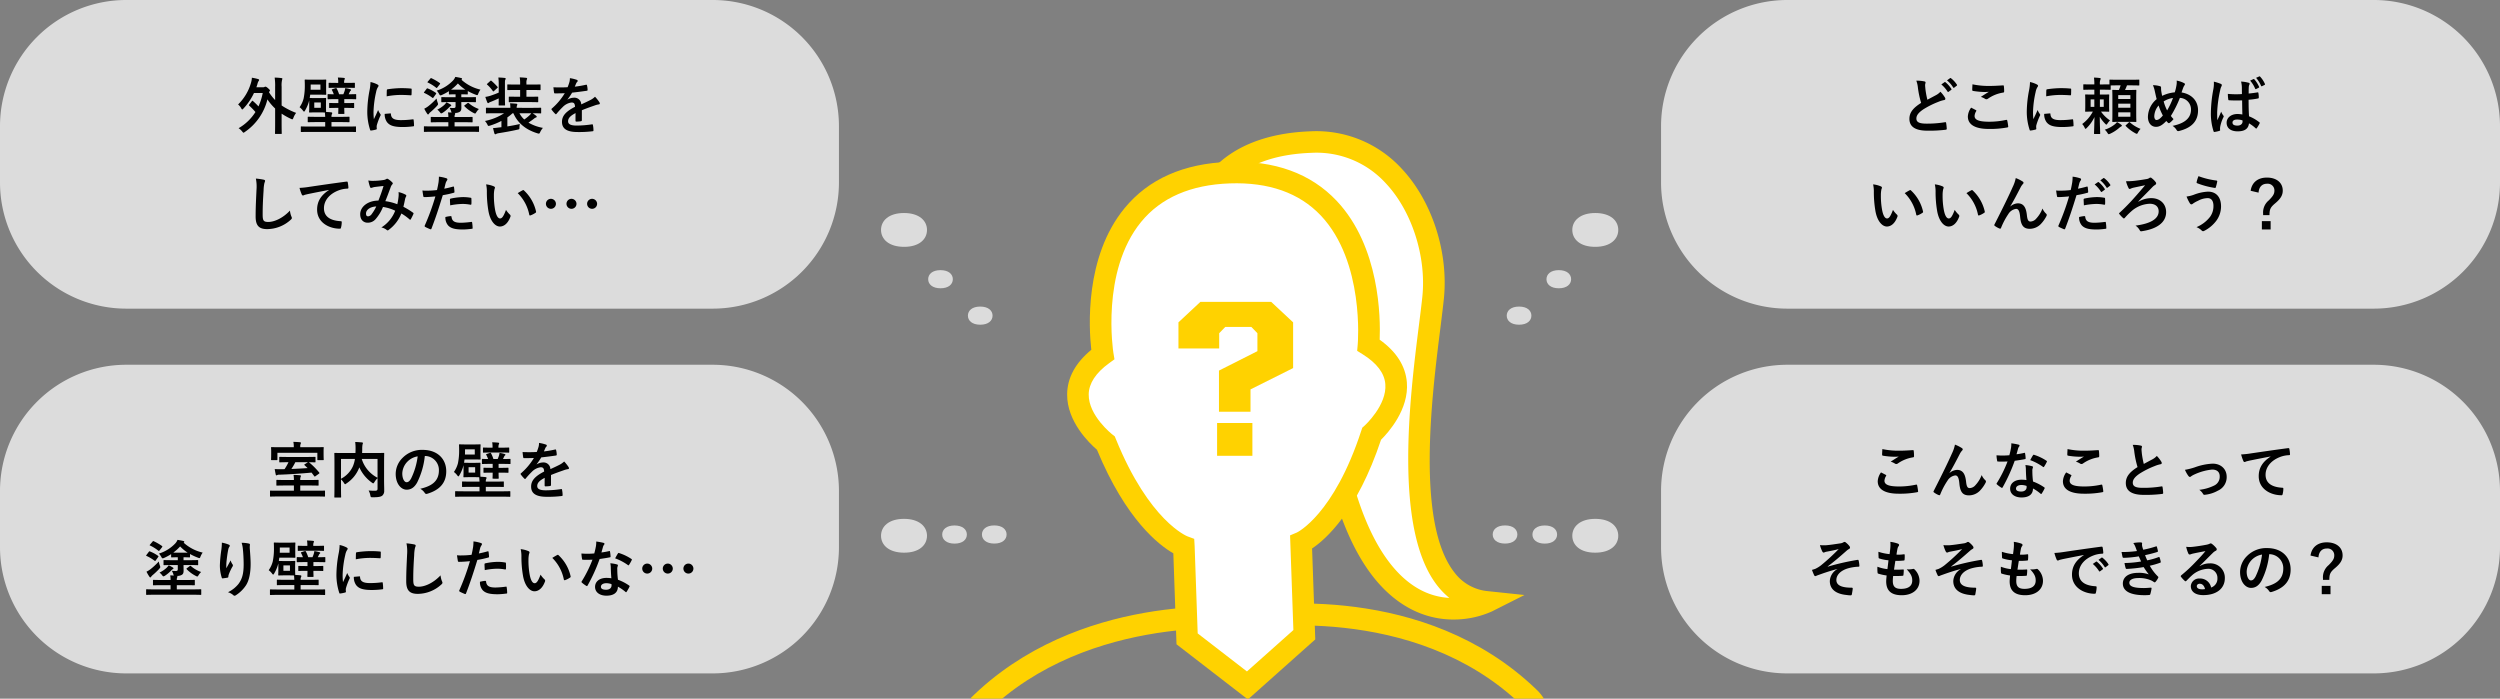
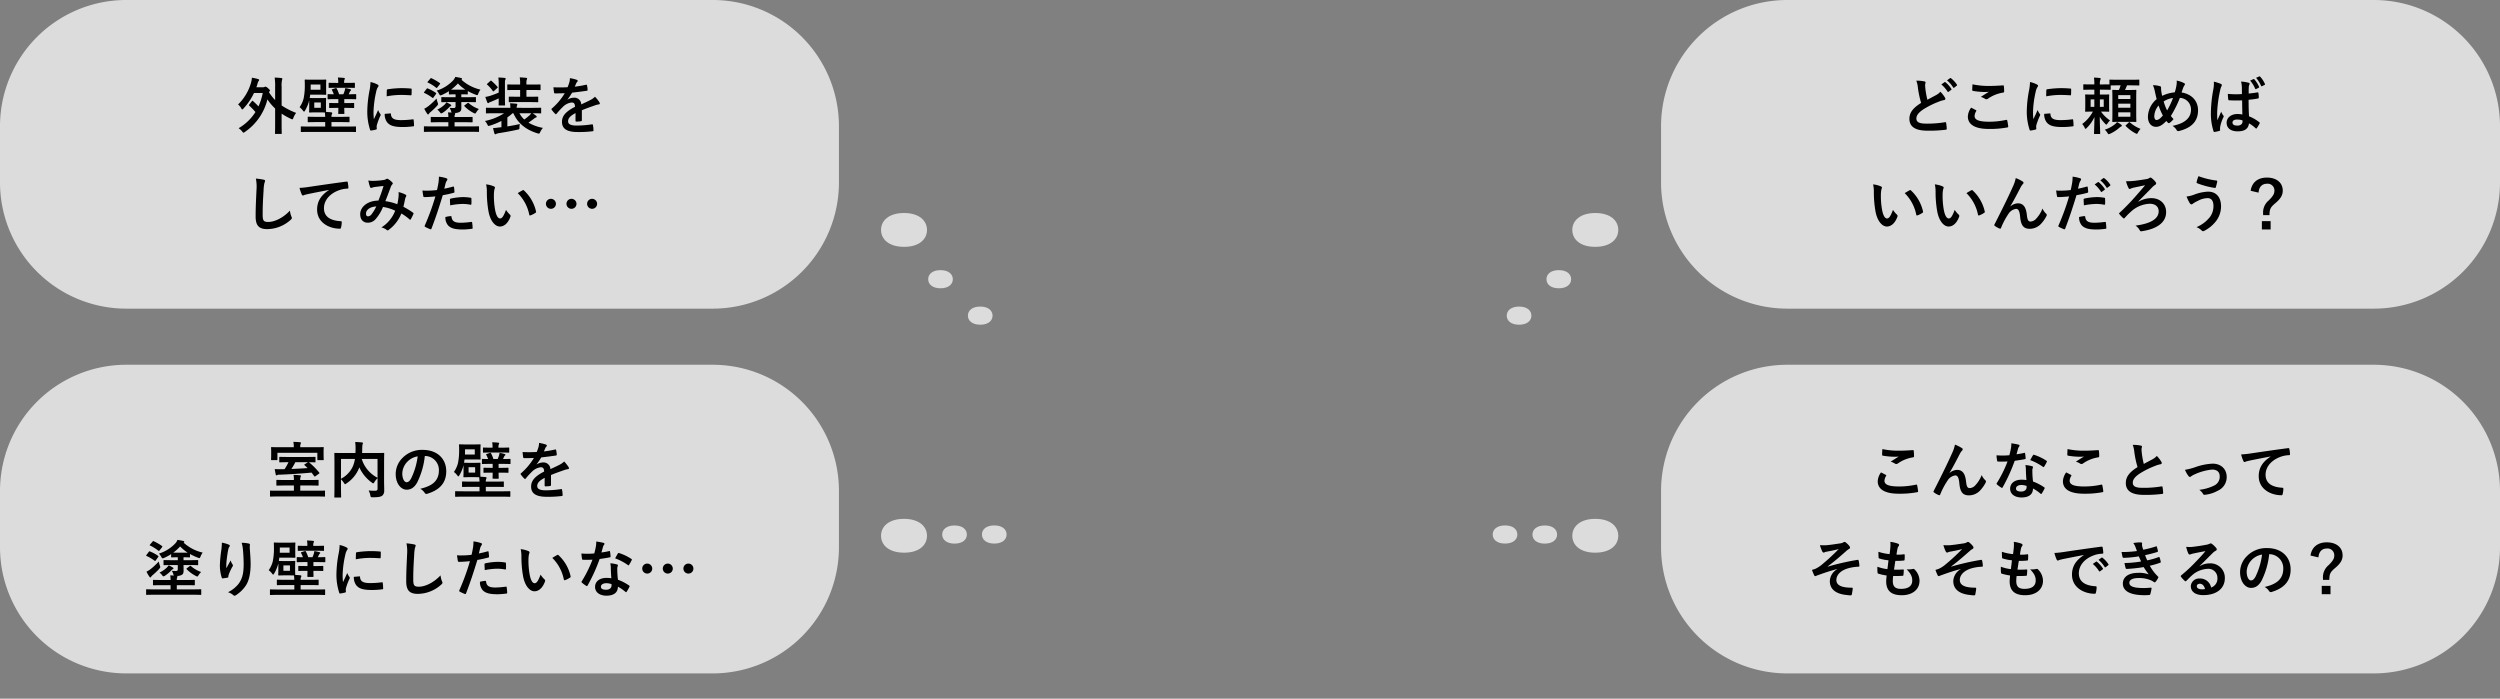
<svg xmlns="http://www.w3.org/2000/svg" width="891" height="249" viewBox="0 0 891 249">
  <rect x="0" y="0" width="891" height="249" fill="#808080" stroke="none" />
  <defs>
    <clipPath id="clip-path">
-       <rect id="長方形_6173" data-name="長方形 6173" width="224" height="224" transform="translate(571 845)" fill="none" stroke="#707070" stroke-width="1" />
-     </clipPath>
+       </clipPath>
    <clipPath id="clip-path-2">
      <ellipse id="楕円形_277" data-name="楕円形 277" cx="133.912" cy="133.912" rx="133.912" ry="133.912" transform="translate(0 0)" fill="#fff" />
    </clipPath>
  </defs>
  <g id="グループ_6628" data-name="グループ 6628" transform="translate(-9060 8373)">
    <g id="グループ_6554" data-name="グループ 6554" transform="translate(16238 -187)">
      <path id="パス_13008" data-name="パス 13008" d="M45,0H254a45,45,0,0,1,45,45V65a45,45,0,0,1-45,45H45A45,45,0,0,1,0,65V45A45,45,0,0,1,45,0Z" transform="translate(-7178 -8186)" fill="#dcdcdc" />
      <path id="パス_13009" data-name="パス 13009" d="M-61.138-8.778a.484.484,0,0,0-.132.264c0,.066.044.11.132.2A23.767,23.767,0,0,1-58.96-6.072,17.35,17.35,0,0,1-64.966-.308,5.375,5.375,0,0,1-63.69.858c.242.286.352.44.484.44.11,0,.264-.11.528-.308a19.63,19.63,0,0,0,7.986-11.572,18.226,18.226,0,0,0,2.75,3.256v4.994c0,2.464-.044,3.7-.044,3.828,0,.22.022.242.242.242h1.914c.22,0,.242-.022.242-.242,0-.11-.044-1.364-.044-3.828V-5.5a24.765,24.765,0,0,0,3.3,1.848,1.513,1.513,0,0,0,.506.176c.176,0,.242-.154.4-.55a6.787,6.787,0,0,1,.968-1.738,25.312,25.312,0,0,1-5.17-2.64V-15.07a8.728,8.728,0,0,1,.154-2.442,1.436,1.436,0,0,0,.11-.44c0-.132-.132-.2-.33-.22a21.213,21.213,0,0,0-2.42-.176A20.194,20.194,0,0,1-51.942-15v4.664a16.008,16.008,0,0,1-2.2-2.816l.132-.22c.132-.154.22-.242.22-.374s-.11-.308-.638-.77c-.572-.528-.814-.594-.968-.594a.55.55,0,0,0-.308.088,1.185,1.185,0,0,1-.66.132H-58.63c.132-.352.242-.726.374-1.122a3.019,3.019,0,0,1,.44-1.122.493.493,0,0,0,.154-.374c0-.132-.11-.242-.33-.308a17.259,17.259,0,0,0-2.244-.484,6.644,6.644,0,0,1-.286,1.738,17.424,17.424,0,0,1-4.62,7.788,4.671,4.671,0,0,1,1.1,1.342c.154.308.264.44.374.44s.242-.11.44-.33a21.46,21.46,0,0,0,3.74-5.522h3.124a21.308,21.308,0,0,1-1.518,4.774,19.534,19.534,0,0,0-1.936-1.892c-.088-.088-.154-.132-.22-.132s-.11.044-.2.154Zm23.386-2.266c-1.3,0-1.694-.044-1.87-.044.066-.374.132-.77.176-1.166h3.212c1.606,0,2.112.044,2.244.044.242,0,.264-.022.264-.242,0-.132-.044-.506-.044-1.562v-1.848c0-1.012.044-1.386.044-1.54,0-.22-.022-.242-.264-.242-.132,0-.638.044-2.244.044H-38.9c-1.606,0-2.112-.044-2.244-.044-.242,0-.264.022-.264.242,0,.154.044.682.044,1.848a22.361,22.361,0,0,1-.418,4.62A9.349,9.349,0,0,1-43.23-7.788a5.8,5.8,0,0,1,1.166,1.166c.2.264.308.4.418.4s.22-.132.374-.4a13.253,13.253,0,0,0,1.3-2.948l.154-.616c.022.22.022.528.022.9V-7.7c0,1.012-.044,1.408-.044,1.54,0,.242.022.264.242.264.154,0,.55-.044,1.848-.044h1.87c.968,0,1.43.022,1.672.044.044.528.088,1.012.11,1.54h-2.948c-2.156,0-2.9-.044-3.036-.044-.22,0-.242.022-.242.264v1.43c0,.242.022.264.242.264.132,0,.88-.044,3.036-.044H-34.1V-.9h-5.7c-1.936,0-2.6-.044-2.728-.044-.242,0-.264.022-.264.242V.814c0,.22.022.242.264.242.132,0,.792-.044,2.728-.044h13.706c1.936,0,2.6.044,2.728.044.22,0,.242-.022.242-.242V-.7c0-.22-.022-.242-.242-.242-.132,0-.792.044-2.728.044h-5.764V-2.486h3.168c2.156,0,2.9.044,3.036.044.2,0,.22-.022.22-.264v-1.43c0-.242-.022-.264-.22-.264-.132,0-.88.044-3.036.044h-3.168a2,2,0,0,1,.132-.924.867.867,0,0,0,.132-.44c0-.11-.132-.22-.352-.242-.594-.066-1.188-.11-1.826-.132,0-.2-.044-.594-.044-1.606V-9.262c0-1.012.044-1.452.044-1.584,0-.22-.022-.242-.242-.242-.154,0-.528.044-1.87.044Zm1.958-2.97h-3.5c.022-.4.022-.814.022-1.254v-.594h3.476Zm.132,6.446h-2.332V-9.482h2.332Zm9.152.022c1.76,0,2.354.044,2.486.044.22,0,.242-.022.242-.22v-1.32c0-.242-.022-.264-.242-.264-.132,0-.726.044-2.486.044H-27.3V-10.67h1.32c1.936,0,2.574.044,2.684.044.22,0,.242-.022.242-.242V-12.21c0-.22-.022-.242-.242-.242-.11,0-.726.044-2.442.044.154-.308.308-.616.44-.924a.8.8,0,0,1,.286-.352.266.266,0,0,0,.132-.264c0-.132-.066-.176-.352-.264a11.131,11.131,0,0,0-1.738-.374,5.425,5.425,0,0,1-.22,1.034,12.2,12.2,0,0,1-.44,1.144H-29.15a11.415,11.415,0,0,0-.792-1.936c-.154-.286-.2-.308-.528-.22l-.99.33c-.33.132-.352.132-.22.374a9.654,9.654,0,0,1,.638,1.452c-1.32,0-1.848-.044-1.958-.044-.22,0-.242.022-.242.242v1.342c0,.22.022.242.242.242.132,0,.792-.044,2.706-.044h.88v1.408h-.55c-1.782,0-2.354-.044-2.486-.044-.22,0-.242.022-.242.264v1.32c0,.2.022.22.242.22.132,0,.7-.044,2.486-.044h.55c0,1.232-.044,1.76-.044,1.892,0,.242.022.264.264.264H-27.5c.22,0,.242-.022.242-.264,0-.132-.044-.66-.044-1.892Zm.154-7.172c1.8,0,2.442.044,2.574.044.242,0,.264-.022.264-.242V-16.28c0-.2-.022-.22-.264-.22-.132,0-.726.044-2.53.044h-1.034V-16.5a2.942,2.942,0,0,1,.11-1.1.838.838,0,0,0,.132-.418c0-.11-.132-.2-.352-.22-.66-.066-1.32-.11-2.134-.132a8,8,0,0,1,.132,1.716v.2H-30.1c-1.826,0-2.4-.044-2.53-.044-.22,0-.242.022-.242.22v1.364c0,.22.022.242.242.242.132,0,.7-.044,2.53-.044Zm8.4-2.046a17.75,17.75,0,0,1-.4,3.278A42,42,0,0,0-19.1-6.27,20.624,20.624,0,0,0-18.084.286c.044.154.132.264.286.242a10.92,10.92,0,0,0,1.8-.352c.2-.044.286-.132.286-.286,0-.176-.044-.352-.044-.616a2.5,2.5,0,0,1,.066-.682A21.507,21.507,0,0,1-14.432-4.73a.609.609,0,0,0,.11-.352.876.876,0,0,0-.154-.33,5.711,5.711,0,0,1-.77-1.386c-.638,1.54-1.034,2.266-1.5,3.278a21.215,21.215,0,0,1-.132-2.574A35.648,35.648,0,0,1-15.95-13.2a5.2,5.2,0,0,1,.528-1.562c.286-.44.33-.506.33-.66,0-.2-.132-.33-.506-.528A9.736,9.736,0,0,0-17.952-16.764Zm5.06,11.352a4.847,4.847,0,0,0,.77,2.86c.946,1.3,2.464,1.826,5.72,1.826A29.538,29.538,0,0,0-2.816-.968c.374-.044.374-.066.374-.33A16.3,16.3,0,0,0-2.574-3.19c-.044-.286-.088-.308-.308-.286a31.536,31.536,0,0,1-4.2.286c-2.4,0-3.454-.55-3.586-2.068,0-.242-.044-.352-.22-.33Zm.7-6.248a26.9,26.9,0,0,1,4.994-.506c1.122,0,2.266.044,3.586.132.2.022.264-.066.286-.264.044-.616.044-1.21.044-1.87,0-.22-.044-.264-.506-.286-.924-.088-1.936-.132-3.256-.132a35.125,35.125,0,0,0-4.774.4c-.22.044-.286.11-.308.374C-12.166-13.442-12.166-12.892-12.188-11.66ZM12.364-9.614v1.408c0,.506-.132.682-.66.7a14.67,14.67,0,0,1-1.474-.066,5,5,0,0,1,.528,1.144,2.791,2.791,0,0,0,.2.55c-.418-.044-.836-.044-1.3-.066A7.719,7.719,0,0,1,9.79-4.29H6.776c-2.134,0-2.882-.044-3.014-.044-.242,0-.242.022-.242.242V-2.64c0,.22,0,.242.242.242.132,0,.88-.044,3.014-.044H9.79v1.5H4.048C2.112-.946,1.43-.99,1.32-.99c-.22,0-.242.022-.242.242V.77c0,.22.022.242.242.242.11,0,.792-.044,2.728-.044H17.754c1.936,0,2.6.044,2.728.044.22,0,.242-.022.242-.242V-.748c0-.22-.022-.242-.242-.242-.132,0-.792.044-2.728.044H12.012v-1.5h3.146c2.156,0,2.9.044,3.036.044.22,0,.242-.022.242-.242V-4.092c0-.22-.022-.242-.242-.242-.132,0-.88.044-3.036.044H12.012a1.786,1.786,0,0,1,.132-.9.7.7,0,0,0,.088-.352.224.224,0,0,0-.154-.2A3.226,3.226,0,0,0,13.86-6.16c.506-.352.572-.858.572-1.54,0-.44-.022-1.254-.022-1.914h2.046c2.09,0,2.794.044,2.926.044.22,0,.242-.022.242-.242v-1.342c0-.22-.022-.242-.242-.242-.132,0-.836.044-2.926.044H14.41v-1.034c1.474,0,1.914.044,2.068.044.22,0,.242-.022.242-.242v-.968a20.313,20.313,0,0,0,2.86,1.32,1.6,1.6,0,0,0,.484.132c.2,0,.242-.154.4-.55a6.721,6.721,0,0,1,.77-1.408,15.174,15.174,0,0,1-6.8-3.542c.176-.066.242-.154.242-.286a.3.3,0,0,0-.264-.286,19.719,19.719,0,0,0-2.156-.418,3.809,3.809,0,0,1-.836,1.32,13.565,13.565,0,0,1-5.764,3.564,7.081,7.081,0,0,1,.858,1.232c.176.33.286.462.462.462a1.415,1.415,0,0,0,.528-.154,18.25,18.25,0,0,0,2.486-1.342v.924c0,.22.022.242.22.242.154,0,.594-.044,2.046-.044h.11v1.034H10.45c-2.09,0-2.794-.044-2.926-.044-.22,0-.242.022-.242.242v1.342c0,.22.022.242.242.242.132,0,.836-.044,2.926-.044Zm-.11-4.422c-.726,0-1.188,0-1.5-.022a15.124,15.124,0,0,0,2.442-2.2,14.419,14.419,0,0,0,2.684,2.222ZM5.588-10.89A23.934,23.934,0,0,1,2.662-8.162a8.551,8.551,0,0,1-1.452.9A12.615,12.615,0,0,0,2.244-5.478c.11.176.2.264.308.264a.366.366,0,0,0,.308-.22,2.634,2.634,0,0,1,.484-.55A26.082,26.082,0,0,0,5.7-8.206c.308-.352.418-.506.418-.7a1.522,1.522,0,0,0-.11-.462A8.578,8.578,0,0,1,5.588-10.89ZM15.664-8.536c-.242.176-.264.242-.11.418a12.283,12.283,0,0,0,3.234,2.376,1.442,1.442,0,0,0,.528.2c.154,0,.242-.132.418-.418A6.22,6.22,0,0,1,20.68-7.15a10.739,10.739,0,0,1-3.608-2.09.3.3,0,0,0-.22-.11.375.375,0,0,0-.242.11ZM9.13-9.526a7.673,7.673,0,0,1-.792.924A10.627,10.627,0,0,1,5.852-6.93a4.614,4.614,0,0,1,.968.99c.2.242.286.352.44.352a1.6,1.6,0,0,0,.55-.242A12.344,12.344,0,0,0,10.032-7.7a1.728,1.728,0,0,1,.528-.44c.176-.066.264-.176.264-.286,0-.132-.044-.2-.22-.308A11.834,11.834,0,0,0,9.13-9.526ZM2.486-16.94c-.2.242-.2.286.022.374A14.331,14.331,0,0,1,5.434-14.74c.22.154.264.132.44-.11l.858-1.1a.484.484,0,0,0,.132-.264.266.266,0,0,0-.132-.2,18.948,18.948,0,0,0-2.926-1.694c-.22-.11-.264-.088-.418.11Zm-1.276,3.7c-.176.22-.176.286.022.374A14.891,14.891,0,0,1,4.07-11.176c.22.176.264.132.44-.11l.858-1.188a.551.551,0,0,0,.11-.242c0-.066-.044-.11-.154-.2a13.311,13.311,0,0,0-2.838-1.54.3.3,0,0,0-.44.11ZM30.822-4.158A15.516,15.516,0,0,0,32.67-5.632h.308c1.518,3.5,4.4,5.874,8.58,7.15.638.176.682.176.968-.44a6.505,6.505,0,0,1,.968-1.5,15.77,15.77,0,0,1-5.148-1.87c.7-.484,1.342-.924,1.958-1.408a2.14,2.14,0,0,1,.7-.418c.154-.044.286-.132.286-.286a.417.417,0,0,0-.2-.33c-.4-.308-.792-.594-1.254-.9h.044c1.958,0,2.618.044,2.75.044.22,0,.242-.022.242-.242V-7.37c0-.22-.022-.242-.242-.242-.132,0-.792.044-2.75.044H34.144a1.827,1.827,0,0,1,.088-.726,1.329,1.329,0,0,0,.132-.484c0-.11-.088-.242-.374-.264-.726-.066-1.408-.11-2.2-.154a15.158,15.158,0,0,1,.11,1.628H26.158c-1.958,0-2.618-.044-2.75-.044-.2,0-.22.022-.22.242v1.54c0,.22.022.242.22.242.132,0,.792-.044,2.75-.044h3.5a19.838,19.838,0,0,1-6.82,2.75,5.3,5.3,0,0,1,.836,1.21c.2.418.264.55.462.55a2.354,2.354,0,0,0,.506-.11A25.131,25.131,0,0,0,28.71-2.9V-.66l-.638.066c-.792.088-1.43.2-2.354.242.154.638.308,1.3.484,1.892.088.242.2.308.352.308a.485.485,0,0,0,.33-.132,2.792,2.792,0,0,1,.814-.242c2.068-.33,4.51-.748,6.71-1.254.7-.154.7-.154.726-.616A7.259,7.259,0,0,1,35.266-1.8c-1.606.374-3.1.638-4.444.858Zm8.514-1.474a3.366,3.366,0,0,1-.55.66A15.384,15.384,0,0,1,36.85-3.41a8.024,8.024,0,0,1-1.716-2.222ZM38.83-9.614c1.958,0,2.6.044,2.728.044.242,0,.264-.022.264-.242V-11.33c0-.22-.022-.22-.264-.22-.132,0-.77.022-2.728.022H37.62v-2.4h1.892c2.046,0,2.772.044,2.9.044.22,0,.242-.022.242-.242v-1.518c0-.242-.022-.264-.242-.264-.132,0-.858.044-2.9.044H37.62v-.506a2.782,2.782,0,0,1,.132-1.254.823.823,0,0,0,.11-.4c0-.11-.132-.22-.352-.242-.748-.066-1.43-.132-2.288-.154a10.489,10.489,0,0,1,.154,2.112v.44h-1.43c-2.046,0-2.772-.044-2.9-.044-.22,0-.242.022-.242.264v1.518c0,.22.022.242.242.242.132,0,.858-.044,2.9-.044h1.43v2.4H34.3c-1.936,0-2.574-.022-2.706-.022-.242,0-.264,0-.264.22v1.518c0,.22.022.242.264.242.132,0,.77-.044,2.706-.044ZM27.742-13c-.946.418-1.914.77-2.948,1.122a11.653,11.653,0,0,1-1.826.418c.22.682.462,1.386.7,1.936.088.176.176.286.286.286a.526.526,0,0,0,.352-.176,2.674,2.674,0,0,1,.66-.308c.88-.352,1.892-.792,2.772-1.21,0,1.452-.022,2.156-.022,2.288,0,.22,0,.242.22.242h1.848c.2,0,.22-.022.22-.242,0-.132-.044-.88-.044-2.486v-4.774c0-1.144,0-1.43.132-1.672A.854.854,0,0,0,30.228-18c0-.11-.154-.2-.33-.22-.748-.088-1.474-.132-2.288-.154a16.742,16.742,0,0,1,.132,2.508Zm-4.026-3.212c-.22.2-.242.264-.066.4a12.249,12.249,0,0,1,1.98,2.244c.066.088.11.154.176.154.088,0,.154-.066.286-.176l1.122-1.034c.22-.2.242-.242.088-.44a21.387,21.387,0,0,0-2.134-2.112c-.2-.154-.242-.132-.44.044Zm33.66,9.5c1.87-.77,3.3-1.254,4.73-1.76a7.035,7.035,0,0,1,1.342-.33c.22-.044.33-.132.33-.308a.87.87,0,0,0-.176-.484,13.552,13.552,0,0,0-1.54-1.936A6.616,6.616,0,0,1,60.39-10.34c-1.122.572-2.376,1.144-3.234,1.54a2.429,2.429,0,0,0-2.684-2.376,4.377,4.377,0,0,0-2.2.682l-.022-.044A22.7,22.7,0,0,0,53.9-12.98c1.606-.176,3.5-.418,5.148-.66.308-.044.4-.132.374-.352a7.418,7.418,0,0,0-.22-1.584c-.044-.2-.11-.264-.352-.22a35.391,35.391,0,0,1-4,.682c.264-.594.374-.88.506-1.188a1.714,1.714,0,0,1,.374-.528.425.425,0,0,0,.154-.33.4.4,0,0,0-.264-.374,13.891,13.891,0,0,0-2.508-.616,5.355,5.355,0,0,1-.154,1.342,16.952,16.952,0,0,1-.66,1.892,48.526,48.526,0,0,1-5.06.022c.066.66.154,1.474.22,1.826.044.242.11.352.308.352,1.3,0,2.486-.022,3.52-.066a22.481,22.481,0,0,1-4.6,5.456c-.11.088-.154.154-.154.242a.358.358,0,0,0,.088.2,10.464,10.464,0,0,0,1.254,1.452.439.439,0,0,0,.242.154c.088,0,.154-.066.264-.2a29.647,29.647,0,0,1,2.2-2.4A5.311,5.311,0,0,1,53.614-9.46c.99-.044,1.254.4,1.32,1.518-3.322,1.716-4.642,3.256-4.642,5.368,0,2.552,1.914,3.63,5.522,3.63A39.13,39.13,0,0,0,61.27.77c.176,0,.264-.154.242-.418a9.846,9.846,0,0,0-.2-1.8c-.022-.2-.11-.264-.308-.242a37.6,37.6,0,0,1-5.478.44c-2.31,0-3.058-.594-3.058-1.518,0-1.056.7-1.914,2.662-2.926-.022.792-.022,1.892-.022,2.684,0,.22.088.352.286.352a11.9,11.9,0,0,0,1.562-.11c.286-.044.418-.154.418-.4ZM-58.806,17.642a14.627,14.627,0,0,1,.22,4.026c-.11,2.64-.308,5.808-.308,9.5,0,3.366,1.32,4.488,4.136,4.488a12.569,12.569,0,0,0,8.338-3.3c.352-.308.44-.484.44-.682a1.446,1.446,0,0,0-.176-.528,7.649,7.649,0,0,1-.506-2.09c-2.684,2.86-5.742,4.048-7.7,4.048-1.76,0-2.024-.506-2.024-2.728,0-2.882.11-5.126.33-8.514a13.187,13.187,0,0,1,.308-2.684,2.134,2.134,0,0,0,.22-.726c0-.22-.154-.33-.528-.418A22.754,22.754,0,0,0-58.806,17.642Zm26.048,4.092c-2.662,1.738-4.224,3.85-4.224,6.974,0,4.576,4.246,6.8,8.118,6.8.264,0,.352-.132.418-.462a7.826,7.826,0,0,0,.242-1.892c0-.242-.132-.33-.484-.33-3.828-.242-5.852-1.782-5.852-4.62,0-2.64,1.87-5.214,5.61-6.49a9.816,9.816,0,0,1,2.684-.484c.286,0,.418-.066.418-.33a12.569,12.569,0,0,0-.242-1.936c-.022-.154-.132-.286-.462-.242-5.676.748-10.516,1.474-13.222,1.87a30.35,30.35,0,0,1-3.5.374,15.33,15.33,0,0,0,.814,2.376.514.514,0,0,0,.418.33,1.284,1.284,0,0,0,.484-.176c.33-.11.55-.154,1.386-.352,2.354-.484,4.708-.946,7.392-1.452ZM-8.4,26.794a18.243,18.243,0,0,0-4.268-1.1c.66-1.584,1.276-3.3,1.848-4.8a2.99,2.99,0,0,1,.594-1.144.566.566,0,0,0,.22-.374.528.528,0,0,0-.2-.374,7.352,7.352,0,0,0-1.5-1.21.505.505,0,0,0-.308-.088.484.484,0,0,0-.286.088,2.537,2.537,0,0,1-1.078.374,24.551,24.551,0,0,1-3.41.286,8.2,8.2,0,0,1-1.936-.132,13.335,13.335,0,0,0,.638,2.4.357.357,0,0,0,.352.242,1.158,1.158,0,0,0,.4-.088,4.618,4.618,0,0,1,.99-.242c.726-.088,1.826-.22,3.036-.352-.55,1.848-1.1,3.388-1.826,5.214-3.674,0-6.49,2.134-6.49,4.862,0,2.134,1.342,3.014,2.618,3.014a3.611,3.611,0,0,0,2.816-1.21,15.268,15.268,0,0,0,2.684-4.4A14.876,14.876,0,0,1-9.152,29.1a12.142,12.142,0,0,1-4.928,5.962,4.533,4.533,0,0,1,1.914.9.6.6,0,0,0,.33.154c.132,0,.242-.088.44-.242a13.5,13.5,0,0,0,4.444-5.786A17.878,17.878,0,0,1-4.07,32.162a.419.419,0,0,0,.264.154c.066,0,.132-.044.2-.154a18.956,18.956,0,0,0,.946-1.892c.066-.22.088-.33-.132-.462A25.458,25.458,0,0,0-6.226,27.7c.22-.946.44-1.914.616-2.838A3.7,3.7,0,0,1-5.258,24a.414.414,0,0,0-.154-.594,9.487,9.487,0,0,0-2.552-.946,6.884,6.884,0,0,1,.022,1.5A21.764,21.764,0,0,1-8.4,26.794Zm-7.5.792a15.039,15.039,0,0,1-1.606,2.684,1.777,1.777,0,0,1-1.276.836c-.528,0-.77-.308-.77-1.012C-19.558,28.84-18.15,27.674-15.906,27.586ZM8.338,21.25c.154-.55.308-1.3.528-2.09a4.189,4.189,0,0,1,.462-.88.528.528,0,0,0,.11-.352.366.366,0,0,0-.242-.352,12.822,12.822,0,0,0-2.772-.616,15.137,15.137,0,0,1-.132,2.024c-.154.9-.33,1.87-.55,2.75a29.732,29.732,0,0,1-3.564.22A10.153,10.153,0,0,1,.55,21.888c.11.792.22,1.54.308,2,.044.286.132.352.462.352,1.034,0,2.574-.11,3.85-.242A82.582,82.582,0,0,1,1.364,34.428a.354.354,0,0,0,.176.44c.462.264,1.54.726,1.76.814.242.066.374.088.484-.22,1.408-3.652,2.53-7.018,4.026-11.9a35.133,35.133,0,0,0,3.828-.836c.286-.066.352-.132.33-.418-.022-.462-.088-1.1-.154-1.584-.022-.176-.11-.286-.352-.22C10.384,20.81,9.2,21.1,8.338,21.25Zm.4,10.1a4.291,4.291,0,0,0,.99,3.014c.99,1.034,2.486,1.43,5.368,1.43a26.142,26.142,0,0,0,2.992-.242c.352-.022.374-.088.352-.352a13.754,13.754,0,0,0-.176-1.914c-.022-.176-.088-.22-.264-.2a32.89,32.89,0,0,1-3.7.308c-2.112,0-3.19-.462-3.366-2.068-.022-.22-.11-.308-.33-.308A11.2,11.2,0,0,0,8.734,31.348ZM10.45,27.19a24.346,24.346,0,0,1,4.422-.506,14.712,14.712,0,0,1,2.728.264c.308.066.418-.022.418-.4A15.526,15.526,0,0,0,18,24.792c0-.264-.066-.286-.374-.33a16.021,16.021,0,0,0-2.574-.22,22.977,22.977,0,0,0-4.29.506c-.33.066-.4.132-.4.44C10.362,25.628,10.406,26.42,10.45,27.19Zm12.8-7.48a11.793,11.793,0,0,1,.264,2.882,39.885,39.885,0,0,0,.528,6.4c.594,3.718,2.4,5.742,4.114,5.742,1.54,0,2.9-1.188,3.74-3.432a.674.674,0,0,0-.154-.814A8.41,8.41,0,0,1,30.338,28.8c-.858,2.288-1.408,3.058-2.112,3.058-.924,0-1.5-1.5-1.8-3.234a27.707,27.707,0,0,1-.4-5.016,9.885,9.885,0,0,1,.2-2.156,1.916,1.916,0,0,0,.176-.616c0-.154-.154-.308-.352-.4A9.522,9.522,0,0,0,23.254,19.71Zm11.264,3.124a14.823,14.823,0,0,1,4.114,7.678c.044.264.2.33.462.242a7.466,7.466,0,0,0,1.716-.88c.176-.11.308-.2.242-.484a14.547,14.547,0,0,0-4.312-7.524.338.338,0,0,0-.242-.132.653.653,0,0,0-.242.088C35.9,22,35.354,22.306,34.518,22.834ZM53.7,24.858a1.782,1.782,0,1,0,1.76,1.76A1.8,1.8,0,0,0,53.7,24.858Zm-7.326,0a1.782,1.782,0,1,0,1.76,1.76A1.8,1.8,0,0,0,46.376,24.858Zm14.674,0a1.782,1.782,0,1,0,1.76,1.76A1.8,1.8,0,0,0,61.05,24.858Z" transform="translate(-7028 -8140)" />
      <g id="グループ_4193" data-name="グループ 4193" transform="translate(-7416.183 -9116)">
        <path id="パス_10041" data-name="パス 10041" d="M597.581,436.424c0-3.321-2.821-6.025-8.19-6.025-5.4,0-8.191,2.7-8.191,6.025s2.821,6.025,8.191,6.025C594.76,442.478,597.581,439.775,597.581,436.424Z" transform="translate(-29.017 575.521)" fill="#dcdcdc" stroke="rgba(0,0,0,0)" stroke-miterlimit="10" stroke-width="1" />
        <path id="パス_10042" data-name="パス 10042" d="M635.494,483.6c-2.9,0-4.394,1.44-4.394,3.233s1.519,3.233,4.394,3.233c2.9,0,4.394-1.44,4.394-3.233S638.368,483.6,635.494,483.6Z" transform="translate(-62.116 542.678)" fill="#dcdcdc" stroke="rgba(0,0,0,0)" stroke-miterlimit="10" stroke-width="1" />
        <path id="パス_10043" data-name="パス 10043" d="M635.494,483.6c-2.9,0-4.394,1.44-4.394,3.233s1.519,3.233,4.394,3.233c2.9,0,4.394-1.44,4.394-3.233S638.368,483.6,635.494,483.6Z" transform="translate(-47.955 555.662)" fill="#dcdcdc" stroke="rgba(0,0,0,0)" stroke-miterlimit="10" stroke-width="1" />
      </g>
      <path id="パス_13010" data-name="パス 13010" d="M45,0H254a45,45,0,0,1,45,45V65a45,45,0,0,1-45,45H45A45,45,0,0,1,0,65V45A45,45,0,0,1,45,0Z" transform="translate(-7178 -8056)" fill="#dcdcdc" />
      <path id="パス_13011" data-name="パス 13011" d="M-37.158.946c1.958,0,2.64.044,2.772.044.22,0,.22-.022.22-.242V-.924c0-.22,0-.22-.22-.22-.132,0-.814.022-2.772.022h-5.83V-2.97h3.256c2.156,0,2.9.044,3.036.044.22,0,.242-.022.242-.242v-1.54c0-.242-.022-.264-.242-.264-.132,0-.88.044-3.036.044h-3.256a2.594,2.594,0,0,1,.11-1.056,1.028,1.028,0,0,0,.132-.418c0-.11-.132-.2-.352-.22-.77-.066-1.518-.11-2.288-.132a9.861,9.861,0,0,1,.132,1.826h-2.97c-2.134,0-2.882-.044-3.036-.044-.22,0-.242.022-.242.264v1.54c0,.22.022.242.242.242.154,0,.9-.044,3.036-.044h2.97v1.848H-50.8c-1.936,0-2.618-.022-2.75-.022-.22,0-.22,0-.22.22V.748c0,.22,0,.242.22.242.132,0,.814-.044,2.75-.044ZM-47.19-11.264A17.913,17.913,0,0,1-48.576-8.8c-.418.022-.836.022-1.232.022-.748,0-1.5,0-2.288-.044.11.638.242,1.386.374,1.958.044.2.11.286.242.286a.463.463,0,0,0,.286-.11A1.672,1.672,0,0,1-50.4-6.82c3.762-.132,7.766-.4,11.44-.748l.946,1.254c.066.11.132.154.2.154a.384.384,0,0,0,.22-.11l1.232-.88c.242-.176.264-.264.11-.462A26.166,26.166,0,0,0-39.82-11.2l-.088-.066c1.386.022,1.98.044,2.112.044.22,0,.242-.022.242-.242v-1.474c0-.22-.022-.242-.242-.242-.132,0-.858.044-2.684.044h-7.04c-1.826,0-2.552-.044-2.706-.044-.22,0-.242.022-.242.242v1.474c0,.22.022.242.242.242.154,0,.88-.044,2.706-.044Zm6.93,0-1.056.682c-.264.154-.33.2-.132.374l1.078,1.034c-1.914.132-3.872.242-5.786.308a18.191,18.191,0,0,0,1.408-2.4Zm-2.728-5.346v-.242a2.11,2.11,0,0,1,.11-.88,1.028,1.028,0,0,0,.132-.418c0-.132-.132-.22-.352-.242-.748-.066-1.54-.11-2.354-.132a7.652,7.652,0,0,1,.154,1.65v.264h-4.95c-2.024,0-2.75-.044-2.882-.044-.242,0-.264.022-.264.264,0,.11.044.462.044,1.166v.7c0,1.826-.044,2.134-.044,2.266,0,.22.022.242.264.242h1.76c.22,0,.242-.022.242-.242V-14.63h14.234v2.376c0,.22.022.242.264.242h1.76c.22,0,.242-.022.242-.242,0-.132-.044-.44-.044-2.266v-.858c0-.55.044-.9.044-1.012,0-.242-.022-.264-.242-.264-.154,0-.88.044-2.882.044Zm29.876,5.874c0-2.288.044-3.476.044-3.608,0-.22-.022-.242-.242-.242-.132,0-.88.044-2.948.044h-4.686c.022-.484.044-.968.044-1.452a8.615,8.615,0,0,1,.11-1.606,1.346,1.346,0,0,0,.132-.462c0-.132-.11-.242-.33-.264-.792-.066-1.65-.132-2.42-.154a17.081,17.081,0,0,1,.132,2.354c0,.55-.022,1.078-.044,1.584h-4.312c-2.09,0-2.816-.044-2.97-.044-.22,0-.242.022-.242.242,0,.154.044,1.21.044,3.476v8.514c0,2.266-.044,3.3-.044,3.454,0,.2.022.22.242.22h1.914c.242,0,.264-.022.264-.22,0-.132-.044-1.144-.044-3.19V-5.148a6.044,6.044,0,0,1,1.056,1.276c.2.308.286.44.418.44.11,0,.242-.088.484-.286A11.792,11.792,0,0,0-22-9.262l.066-.176A13.482,13.482,0,0,0-17.468-4c.242.176.374.264.484.264.132,0,.242-.154.44-.462a6.484,6.484,0,0,1,1.1-1.386v3.74c0,.55-.2.726-.88.748-.418.022-1.386-.022-2.31-.088A5.387,5.387,0,0,1-18.018.528c.132.682.2.7.836.7,2.156,0,2.926-.2,3.41-.572a2.192,2.192,0,0,0,.7-1.826c.022-.748-.044-1.914-.044-3.828ZM-15.444-5.72a11.215,11.215,0,0,1-5.632-6.71h5.632Zm-13.024-6.71H-23.5a11.244,11.244,0,0,1-.682,2.508,9.335,9.335,0,0,1-4.29,4.554ZM1.5-13.486a5,5,0,0,1,4.928,5.1C6.424-4.224,3.5-2.684-.22-1.8A4.666,4.666,0,0,1,1.32-.418c.286.44.484.528.946.4C6.732-1.364,9.042-3.938,9.042-8.03c0-4.378-3.1-7.634-8.382-7.634a9.627,9.627,0,0,0-7.15,2.816,8.106,8.106,0,0,0-2.486,5.72c0,3.586,1.958,5.654,3.894,5.654,1.65,0,2.794-.88,3.74-2.53a27.547,27.547,0,0,0,2.75-9.482Zm-2.64.132A25.136,25.136,0,0,1-3.476-5.478c-.594,1.056-1.078,1.342-1.65,1.342-.682,0-1.5-1.122-1.5-3.146a6.335,6.335,0,0,1,1.716-4.07A6.626,6.626,0,0,1-1.144-13.354Zm18.392,2.31c-1.3,0-1.694-.044-1.87-.044.066-.374.132-.77.176-1.166h3.212c1.606,0,2.112.044,2.244.044.242,0,.264-.022.264-.242,0-.132-.044-.506-.044-1.562v-1.848c0-1.012.044-1.386.044-1.54,0-.22-.022-.242-.264-.242-.132,0-.638.044-2.244.044H16.1c-1.606,0-2.112-.044-2.244-.044-.242,0-.264.022-.264.242,0,.154.044.682.044,1.848a22.361,22.361,0,0,1-.418,4.62A9.349,9.349,0,0,1,11.77-7.788a5.8,5.8,0,0,1,1.166,1.166c.2.264.308.4.418.4s.22-.132.374-.4a13.253,13.253,0,0,0,1.3-2.948l.154-.616c.022.22.022.528.022.9V-7.7c0,1.012-.044,1.408-.044,1.54,0,.242.022.264.242.264.154,0,.55-.044,1.848-.044h1.87c.968,0,1.43.022,1.672.044.044.528.088,1.012.11,1.54H17.952c-2.156,0-2.9-.044-3.036-.044-.22,0-.242.022-.242.264v1.43c0,.242.022.264.242.264.132,0,.88-.044,3.036-.044H20.9V-.9H15.2c-1.936,0-2.6-.044-2.728-.044-.242,0-.264.022-.264.242V.814c0,.22.022.242.264.242.132,0,.792-.044,2.728-.044H28.908c1.936,0,2.6.044,2.728.044.22,0,.242-.022.242-.242V-.7c0-.22-.022-.242-.242-.242-.132,0-.792.044-2.728.044H23.144V-2.486h3.168c2.156,0,2.9.044,3.036.044.2,0,.22-.022.22-.264v-1.43c0-.242-.022-.264-.22-.264-.132,0-.88.044-3.036.044H23.144a2,2,0,0,1,.132-.924.867.867,0,0,0,.132-.44c0-.11-.132-.22-.352-.242-.594-.066-1.188-.11-1.826-.132,0-.2-.044-.594-.044-1.606V-9.262c0-1.012.044-1.452.044-1.584,0-.22-.022-.242-.242-.242-.154,0-.528.044-1.87.044Zm1.958-2.97h-3.5c.022-.4.022-.814.022-1.254v-.594h3.476Zm.132,6.446H17.006V-9.482h2.332Zm9.152.022c1.76,0,2.354.044,2.486.044.22,0,.242-.022.242-.22v-1.32c0-.242-.022-.264-.242-.264-.132,0-.726.044-2.486.044H27.7V-10.67h1.32c1.936,0,2.574.044,2.684.044.22,0,.242-.022.242-.242V-12.21c0-.22-.022-.242-.242-.242-.11,0-.726.044-2.442.044.154-.308.308-.616.44-.924a.8.8,0,0,1,.286-.352.266.266,0,0,0,.132-.264c0-.132-.066-.176-.352-.264a11.131,11.131,0,0,0-1.738-.374,5.425,5.425,0,0,1-.22,1.034,12.2,12.2,0,0,1-.44,1.144H25.85a11.415,11.415,0,0,0-.792-1.936c-.154-.286-.2-.308-.528-.22l-.99.33c-.33.132-.352.132-.22.374a9.654,9.654,0,0,1,.638,1.452c-1.32,0-1.848-.044-1.958-.044-.22,0-.242.022-.242.242v1.342c0,.22.022.242.242.242.132,0,.792-.044,2.706-.044h.88v1.408h-.55c-1.782,0-2.354-.044-2.486-.044-.22,0-.242.022-.242.264v1.32c0,.2.022.22.242.22.132,0,.7-.044,2.486-.044h.55c0,1.232-.044,1.76-.044,1.892,0,.242.022.264.264.264H27.5c.22,0,.242-.022.242-.264,0-.132-.044-.66-.044-1.892Zm.154-7.172c1.8,0,2.442.044,2.574.044.242,0,.264-.022.264-.242V-16.28c0-.2-.022-.22-.264-.22-.132,0-.726.044-2.53.044H27.654V-16.5a2.942,2.942,0,0,1,.11-1.1.838.838,0,0,0,.132-.418c0-.11-.132-.2-.352-.22-.66-.066-1.32-.11-2.134-.132a8,8,0,0,1,.132,1.716v.2H24.9c-1.826,0-2.4-.044-2.53-.044-.22,0-.242.022-.242.22v1.364c0,.22.022.242.242.242.132,0,.7-.044,2.53-.044ZM46.376-6.71c1.87-.77,3.3-1.254,4.73-1.76a7.035,7.035,0,0,1,1.342-.33c.22-.044.33-.132.33-.308a.87.87,0,0,0-.176-.484,13.552,13.552,0,0,0-1.54-1.936A6.616,6.616,0,0,1,49.39-10.34c-1.122.572-2.376,1.144-3.234,1.54a2.429,2.429,0,0,0-2.684-2.376,4.377,4.377,0,0,0-2.2.682l-.022-.044A22.7,22.7,0,0,0,42.9-12.98c1.606-.176,3.5-.418,5.148-.66.308-.044.4-.132.374-.352a7.418,7.418,0,0,0-.22-1.584c-.044-.2-.11-.264-.352-.22a35.391,35.391,0,0,1-4,.682c.264-.594.374-.88.506-1.188a1.714,1.714,0,0,1,.374-.528.425.425,0,0,0,.154-.33.4.4,0,0,0-.264-.374,13.891,13.891,0,0,0-2.508-.616,5.355,5.355,0,0,1-.154,1.342,16.952,16.952,0,0,1-.66,1.892,48.526,48.526,0,0,1-5.06.022c.066.66.154,1.474.22,1.826.044.242.11.352.308.352,1.3,0,2.486-.022,3.52-.066a22.481,22.481,0,0,1-4.6,5.456c-.11.088-.154.154-.154.242a.358.358,0,0,0,.088.2,10.464,10.464,0,0,0,1.254,1.452.439.439,0,0,0,.242.154c.088,0,.154-.066.264-.2a29.647,29.647,0,0,1,2.2-2.4A5.311,5.311,0,0,1,42.614-9.46c.99-.044,1.254.4,1.32,1.518-3.322,1.716-4.642,3.256-4.642,5.368,0,2.552,1.914,3.63,5.522,3.63A39.13,39.13,0,0,0,50.27.77c.176,0,.264-.154.242-.418a9.846,9.846,0,0,0-.2-1.8c-.022-.2-.11-.264-.308-.242a37.6,37.6,0,0,1-5.478.44c-2.31,0-3.058-.594-3.058-1.518,0-1.056.7-1.914,2.662-2.926-.022.792-.022,1.892-.022,2.684,0,.22.088.352.286.352a11.9,11.9,0,0,0,1.562-.11c.286-.044.418-.154.418-.4Zm-133.012,32.1v1.408c0,.506-.132.682-.66.7a14.67,14.67,0,0,1-1.474-.066,5,5,0,0,1,.528,1.144,2.791,2.791,0,0,0,.2.55c-.418-.044-.836-.044-1.3-.066a7.718,7.718,0,0,1,.132,1.65h-3.014c-2.134,0-2.882-.044-3.014-.044-.242,0-.242.022-.242.242V32.36c0,.22,0,.242.242.242.132,0,.88-.044,3.014-.044h3.014v1.5h-5.742c-1.936,0-2.618-.044-2.728-.044-.22,0-.242.022-.242.242V35.77c0,.22.022.242.242.242.11,0,.792-.044,2.728-.044h13.706c1.936,0,2.6.044,2.728.044.22,0,.242-.022.242-.242V34.252c0-.22-.022-.242-.242-.242-.132,0-.792.044-2.728.044h-5.742v-1.5h3.146c2.156,0,2.9.044,3.036.044.22,0,.242-.022.242-.242V30.908c0-.22-.022-.242-.242-.242-.132,0-.88.044-3.036.044h-3.146a1.786,1.786,0,0,1,.132-.9.7.7,0,0,0,.088-.352.224.224,0,0,0-.154-.2,3.226,3.226,0,0,0,1.782-.418c.506-.352.572-.858.572-1.54,0-.44-.022-1.254-.022-1.914h2.046c2.09,0,2.794.044,2.926.044.22,0,.242-.022.242-.242V23.846c0-.22-.022-.242-.242-.242-.132,0-.836.044-2.926.044H-84.59V22.614c1.474,0,1.914.044,2.068.044.22,0,.242-.022.242-.242v-.968a20.313,20.313,0,0,0,2.86,1.32,1.6,1.6,0,0,0,.484.132c.2,0,.242-.154.4-.55a6.722,6.722,0,0,1,.77-1.408,15.174,15.174,0,0,1-6.8-3.542c.176-.066.242-.154.242-.286a.3.3,0,0,0-.264-.286,19.719,19.719,0,0,0-2.156-.418,3.809,3.809,0,0,1-.836,1.32,13.565,13.565,0,0,1-5.764,3.564,7.081,7.081,0,0,1,.858,1.232c.176.33.286.462.462.462a1.415,1.415,0,0,0,.528-.154,18.25,18.25,0,0,0,2.486-1.342v.924c0,.22.022.242.22.242.154,0,.594-.044,2.046-.044h.11v1.034H-88.55c-2.09,0-2.794-.044-2.926-.044-.22,0-.242.022-.242.242v1.342c0,.22.022.242.242.242.132,0,.836-.044,2.926-.044Zm-.11-4.422c-.726,0-1.188,0-1.5-.022a15.124,15.124,0,0,0,2.442-2.2,14.419,14.419,0,0,0,2.684,2.222Zm-6.666,3.146a23.935,23.935,0,0,1-2.926,2.728,8.551,8.551,0,0,1-1.452.9,12.615,12.615,0,0,0,1.034,1.782c.11.176.2.264.308.264a.366.366,0,0,0,.308-.22,2.634,2.634,0,0,1,.484-.55A26.081,26.081,0,0,0-93.3,26.794c.308-.352.418-.506.418-.7a1.522,1.522,0,0,0-.11-.462A8.579,8.579,0,0,1-93.412,24.11Zm10.076,2.354c-.242.176-.264.242-.11.418a12.283,12.283,0,0,0,3.234,2.376,1.442,1.442,0,0,0,.528.2c.154,0,.242-.132.418-.418a6.22,6.22,0,0,1,.946-1.188,10.739,10.739,0,0,1-3.608-2.09.3.3,0,0,0-.22-.11.375.375,0,0,0-.242.11Zm-6.534-.99a7.672,7.672,0,0,1-.792.924,10.627,10.627,0,0,1-2.486,1.672,4.614,4.614,0,0,1,.968.99c.2.242.286.352.44.352a1.6,1.6,0,0,0,.55-.242,12.343,12.343,0,0,0,2.222-1.87,1.728,1.728,0,0,1,.528-.44c.176-.066.264-.176.264-.286,0-.132-.044-.2-.22-.308A11.834,11.834,0,0,0-89.87,25.474Zm-6.644-7.414c-.2.242-.2.286.022.374a14.332,14.332,0,0,1,2.926,1.826c.22.154.264.132.44-.11l.858-1.1a.484.484,0,0,0,.132-.264.266.266,0,0,0-.132-.2,18.948,18.948,0,0,0-2.926-1.694c-.22-.11-.264-.088-.418.11Zm-1.276,3.7c-.176.22-.176.286.022.374a14.891,14.891,0,0,1,2.838,1.694c.22.176.264.132.44-.11l.858-1.188a.551.551,0,0,0,.11-.242c0-.066-.044-.11-.154-.2a13.31,13.31,0,0,0-2.838-1.54.3.3,0,0,0-.44.11ZM-70.928,17.4a20.356,20.356,0,0,1-.176,2.508,46.5,46.5,0,0,0-.528,5.478,14.075,14.075,0,0,0,.66,4.466c.044.154.154.308.308.286.55-.066,1.5-.2,1.76-.264a.309.309,0,0,0,.286-.352,2.749,2.749,0,0,1,.11-.66,18.011,18.011,0,0,1,1.3-2.816,1.036,1.036,0,0,0,.22-.55.506.506,0,0,0-.132-.352,4.561,4.561,0,0,1-.682-1.43c-.594,1.122-1.056,1.958-1.54,2.816a22.225,22.225,0,0,1,.066-2.42c.132-1.144.308-2.706.616-4.2a2.539,2.539,0,0,1,.4-1.034.5.5,0,0,0,.154-.352c0-.2-.132-.33-.418-.44A11.529,11.529,0,0,0-70.928,17.4Zm7.04.044a10.539,10.539,0,0,1,.462,2.4c.154,1.408.264,3.7.264,5.258,0,3.476-.572,5.28-1.848,7.018a10.888,10.888,0,0,1-3.74,2.948,5.1,5.1,0,0,1,1.87,1.012.638.638,0,0,0,.462.242.762.762,0,0,0,.44-.154,12.123,12.123,0,0,0,3.63-3.542c1.166-1.8,1.672-4.51,1.672-7.634,0-1.584-.154-3.586-.308-5.676A7.788,7.788,0,0,1-60.94,18.3c.044-.374,0-.484-.44-.594A12.7,12.7,0,0,0-63.888,17.444Zm15.136,6.512c-1.3,0-1.694-.044-1.87-.044.066-.374.132-.77.176-1.166h3.212c1.606,0,2.112.044,2.244.044.242,0,.264-.022.264-.242,0-.132-.044-.506-.044-1.562V19.138c0-1.012.044-1.386.044-1.54,0-.22-.022-.242-.264-.242-.132,0-.638.044-2.244.044H-49.9c-1.606,0-2.112-.044-2.244-.044-.242,0-.264.022-.264.242,0,.154.044.682.044,1.848a22.361,22.361,0,0,1-.418,4.62,9.349,9.349,0,0,1-1.452,3.146,5.8,5.8,0,0,1,1.166,1.166c.2.264.308.4.418.4s.22-.132.374-.4a13.253,13.253,0,0,0,1.3-2.948l.154-.616c.022.22.022.528.022.9V27.3c0,1.012-.044,1.408-.044,1.54,0,.242.022.264.242.264.154,0,.55-.044,1.848-.044h1.87c.968,0,1.43.022,1.672.044.044.528.088,1.012.11,1.54h-2.948c-2.156,0-2.9-.044-3.036-.044-.22,0-.242.022-.242.264v1.43c0,.242.022.264.242.264.132,0,.88-.044,3.036-.044H-45.1V34.1h-5.7c-1.936,0-2.6-.044-2.728-.044-.242,0-.264.022-.264.242v1.518c0,.22.022.242.264.242.132,0,.792-.044,2.728-.044h13.706c1.936,0,2.6.044,2.728.044.22,0,.242-.022.242-.242V34.3c0-.22-.022-.242-.242-.242-.132,0-.792.044-2.728.044h-5.764V32.514h3.168c2.156,0,2.9.044,3.036.044.2,0,.22-.022.22-.264v-1.43c0-.242-.022-.264-.22-.264-.132,0-.88.044-3.036.044h-3.168a2,2,0,0,1,.132-.924.867.867,0,0,0,.132-.44c0-.11-.132-.22-.352-.242-.594-.066-1.188-.11-1.826-.132,0-.2-.044-.594-.044-1.606V25.738c0-1.012.044-1.452.044-1.584,0-.22-.022-.242-.242-.242-.154,0-.528.044-1.87.044Zm1.958-2.97h-3.5c.022-.4.022-.814.022-1.254v-.594h3.476Zm.132,6.446h-2.332V25.518h2.332Zm9.152.022c1.76,0,2.354.044,2.486.044.22,0,.242-.022.242-.22v-1.32c0-.242-.022-.264-.242-.264-.132,0-.726.044-2.486.044H-38.3V24.33h1.32c1.936,0,2.574.044,2.684.044.22,0,.242-.022.242-.242V22.79c0-.22-.022-.242-.242-.242-.11,0-.726.044-2.442.044.154-.308.308-.616.44-.924a.8.8,0,0,1,.286-.352.266.266,0,0,0,.132-.264c0-.132-.066-.176-.352-.264a11.131,11.131,0,0,0-1.738-.374,5.425,5.425,0,0,1-.22,1.034,12.2,12.2,0,0,1-.44,1.144H-40.15a11.414,11.414,0,0,0-.792-1.936c-.154-.286-.2-.308-.528-.22l-.99.33c-.33.132-.352.132-.22.374a9.654,9.654,0,0,1,.638,1.452c-1.32,0-1.848-.044-1.958-.044-.22,0-.242.022-.242.242v1.342c0,.22.022.242.242.242.132,0,.792-.044,2.706-.044h.88v1.408h-.55c-1.782,0-2.354-.044-2.486-.044-.22,0-.242.022-.242.264v1.32c0,.2.022.22.242.22.132,0,.7-.044,2.486-.044h.55c0,1.232-.044,1.76-.044,1.892,0,.242.022.264.264.264H-38.5c.22,0,.242-.022.242-.264,0-.132-.044-.66-.044-1.892Zm.154-7.172c1.8,0,2.442.044,2.574.044.242,0,.264-.022.264-.242V18.72c0-.2-.022-.22-.264-.22-.132,0-.726.044-2.53.044h-1.034V18.5a2.942,2.942,0,0,1,.11-1.1.838.838,0,0,0,.132-.418c0-.11-.132-.2-.352-.22-.66-.066-1.32-.11-2.134-.132a8,8,0,0,1,.132,1.716v.2H-41.1c-1.826,0-2.4-.044-2.53-.044-.22,0-.242.022-.242.22v1.364c0,.22.022.242.242.242.132,0,.7-.044,2.53-.044Zm8.4-2.046a17.75,17.75,0,0,1-.4,3.278A42,42,0,0,0-30.1,28.73a20.624,20.624,0,0,0,1.012,6.556c.044.154.132.264.286.242a10.919,10.919,0,0,0,1.8-.352c.2-.044.286-.132.286-.286,0-.176-.044-.352-.044-.616a2.5,2.5,0,0,1,.066-.682,21.508,21.508,0,0,1,1.254-3.322.609.609,0,0,0,.11-.352.876.876,0,0,0-.154-.33,5.711,5.711,0,0,1-.77-1.386c-.638,1.54-1.034,2.266-1.5,3.278a21.215,21.215,0,0,1-.132-2.574A35.648,35.648,0,0,1-26.95,21.8a5.2,5.2,0,0,1,.528-1.562c.286-.44.33-.506.33-.66,0-.2-.132-.33-.506-.528A9.736,9.736,0,0,0-28.952,18.236Zm5.06,11.352a4.847,4.847,0,0,0,.77,2.86c.946,1.3,2.464,1.826,5.72,1.826a29.538,29.538,0,0,0,3.586-.242c.374-.044.374-.066.374-.33a16.3,16.3,0,0,0-.132-1.892c-.044-.286-.088-.308-.308-.286a31.536,31.536,0,0,1-4.2.286c-2.4,0-3.454-.55-3.586-2.068,0-.242-.044-.352-.22-.33Zm.7-6.248a26.9,26.9,0,0,1,4.994-.506c1.122,0,2.266.044,3.586.132.2.022.264-.066.286-.264.044-.616.044-1.21.044-1.87,0-.22-.044-.264-.506-.286-.924-.088-1.936-.132-3.256-.132a35.125,35.125,0,0,0-4.774.4c-.22.044-.286.11-.308.374C-23.166,21.558-23.166,22.108-23.188,23.34Zm18.062-5.7a14.627,14.627,0,0,1,.22,4.026c-.11,2.64-.308,5.808-.308,9.5,0,3.366,1.32,4.488,4.136,4.488a12.569,12.569,0,0,0,8.338-3.3c.352-.308.44-.484.44-.682a1.446,1.446,0,0,0-.176-.528,7.649,7.649,0,0,1-.506-2.09c-2.684,2.86-5.742,4.048-7.7,4.048-1.76,0-2.024-.506-2.024-2.728,0-2.882.11-5.126.33-8.514a13.187,13.187,0,0,1,.308-2.684,2.134,2.134,0,0,0,.22-.726c0-.22-.154-.33-.528-.418A22.754,22.754,0,0,0-5.126,17.642ZM20.658,21.25c.154-.55.308-1.3.528-2.09a4.189,4.189,0,0,1,.462-.88.528.528,0,0,0,.11-.352.366.366,0,0,0-.242-.352,12.822,12.822,0,0,0-2.772-.616,15.137,15.137,0,0,1-.132,2.024c-.154.9-.33,1.87-.55,2.75a29.732,29.732,0,0,1-3.564.22,10.153,10.153,0,0,1-1.628-.066c.11.792.22,1.54.308,2,.044.286.132.352.462.352,1.034,0,2.574-.11,3.85-.242a82.582,82.582,0,0,1-3.806,10.428.354.354,0,0,0,.176.44c.462.264,1.54.726,1.76.814.242.066.374.088.484-.22,1.408-3.652,2.53-7.018,4.026-11.9a35.133,35.133,0,0,0,3.828-.836c.286-.066.352-.132.33-.418-.022-.462-.088-1.1-.154-1.584-.022-.176-.11-.286-.352-.22C22.7,20.81,21.516,21.1,20.658,21.25Zm.4,10.1a4.291,4.291,0,0,0,.99,3.014c.99,1.034,2.486,1.43,5.368,1.43A26.142,26.142,0,0,0,30.4,35.55c.352-.022.374-.088.352-.352a13.754,13.754,0,0,0-.176-1.914c-.022-.176-.088-.22-.264-.2a32.89,32.89,0,0,1-3.7.308c-2.112,0-3.19-.462-3.366-2.068-.022-.22-.11-.308-.33-.308A11.2,11.2,0,0,0,21.054,31.348ZM22.77,27.19a24.346,24.346,0,0,1,4.422-.506,14.712,14.712,0,0,1,2.728.264c.308.066.418-.022.418-.4a15.526,15.526,0,0,0-.022-1.76c0-.264-.066-.286-.374-.33a16.021,16.021,0,0,0-2.574-.22,22.977,22.977,0,0,0-4.29.506c-.33.066-.4.132-.4.44C22.682,25.628,22.726,26.42,22.77,27.19Zm12.8-7.48a11.793,11.793,0,0,1,.264,2.882,39.884,39.884,0,0,0,.528,6.4c.594,3.718,2.4,5.742,4.114,5.742,1.54,0,2.9-1.188,3.74-3.432a.674.674,0,0,0-.154-.814A8.41,8.41,0,0,1,42.658,28.8c-.858,2.288-1.408,3.058-2.112,3.058-.924,0-1.5-1.5-1.8-3.234a27.707,27.707,0,0,1-.4-5.016,9.885,9.885,0,0,1,.2-2.156,1.916,1.916,0,0,0,.176-.616c0-.154-.154-.308-.352-.4A9.522,9.522,0,0,0,35.574,19.71Zm11.264,3.124a14.823,14.823,0,0,1,4.114,7.678c.044.264.2.33.462.242a7.466,7.466,0,0,0,1.716-.88c.176-.11.308-.2.242-.484a14.547,14.547,0,0,0-4.312-7.524.338.338,0,0,0-.242-.132.653.653,0,0,0-.242.088C48.224,22,47.674,22.306,46.838,22.834Zm21.054,7.26a11.338,11.338,0,0,0-1.738-.132c-2.486,0-4.07,1.3-4.07,3.212,0,1.892,1.628,3.124,4.048,3.124,2.508,0,4.092-1.012,4.092-3.212a16.363,16.363,0,0,1,2.684,1.848c.088.088.154.132.22.132s.132-.044.2-.154a13.536,13.536,0,0,0,1.012-1.782c.11-.22.088-.308-.132-.462a17.25,17.25,0,0,0-3.96-2.046A28.731,28.731,0,0,1,70,26.882a2.286,2.286,0,0,1,.088-.9,2.758,2.758,0,0,0,.132-.462.338.338,0,0,0-.308-.352,11.892,11.892,0,0,0-2.4-.418,7.726,7.726,0,0,1,.176,1.562C67.716,27.344,67.76,28.686,67.892,30.094Zm.044,2.09a2.534,2.534,0,0,1,.022.44c0,.924-.726,1.562-1.914,1.562-1.254,0-1.87-.352-1.87-1.056,0-.836.858-1.276,1.958-1.276A5.607,5.607,0,0,1,67.936,32.184ZM64.35,20.9c.2-.66.374-1.342.528-1.87a2.418,2.418,0,0,1,.352-.814.542.542,0,0,0,.2-.418c0-.154-.132-.286-.352-.33A20.345,20.345,0,0,0,62.5,17a8.514,8.514,0,0,1-.132,1.782c-.154.792-.308,1.54-.572,2.464-1.012.088-1.672.11-2.53.11-.638,0-1.144-.022-2.046-.088a11.494,11.494,0,0,0,.22,1.87c.044.286.088.352.308.352.55.022.726.022,1.21.022.682,0,1.364,0,2.2-.044a44.383,44.383,0,0,1-3.806,7.678.421.421,0,0,0-.11.264c0,.088.044.154.154.242a10.444,10.444,0,0,0,1.518,1.122.61.61,0,0,0,.264.11c.088,0,.154-.066.242-.22a60.79,60.79,0,0,0,4.29-9.438c1.364-.2,2.442-.352,3.63-.594.176-.022.264-.066.264-.264a11.938,11.938,0,0,0-.2-1.782c-.044-.242-.132-.242-.33-.176A23.645,23.645,0,0,1,64.35,20.9Zm4.884,2.09a19.013,19.013,0,0,1,4.554,2.4.307.307,0,0,0,.2.088c.066,0,.132-.044.2-.154a13.381,13.381,0,0,0,.924-1.628.525.525,0,0,0,.088-.264c0-.088-.066-.154-.2-.242a17.164,17.164,0,0,0-4.312-2.068.307.307,0,0,0-.462.154C69.938,21.668,69.608,22.328,69.234,22.988Zm18.788,1.87a1.782,1.782,0,1,0,1.76,1.76A1.8,1.8,0,0,0,88.022,24.858Zm-7.326,0a1.782,1.782,0,1,0,1.76,1.76A1.8,1.8,0,0,0,80.7,24.858Zm14.674,0a1.782,1.782,0,1,0,1.76,1.76A1.8,1.8,0,0,0,95.37,24.858Z" transform="translate(-7028 -8010)" />
      <g id="グループ_4196" data-name="グループ 4196" transform="translate(-7416.183 -9007)">
        <path id="パス_10041-2" data-name="パス 10041" d="M597.581,436.424c0-3.321-2.821-6.025-8.19-6.025-5.4,0-8.191,2.7-8.191,6.025s2.821,6.025,8.191,6.025C594.76,442.478,597.581,439.775,597.581,436.424Z" transform="translate(-29.017 575.521)" fill="#dcdcdc" stroke="rgba(0,0,0,0)" stroke-miterlimit="10" stroke-width="1" />
        <path id="パス_10042-2" data-name="パス 10042" d="M635.494,483.6c-2.9,0-4.394,1.44-4.394,3.233s1.519,3.233,4.394,3.233c2.9,0,4.394-1.44,4.394-3.233S638.368,483.6,635.494,483.6Z" transform="translate(-57.116 524.678)" fill="#dcdcdc" stroke="rgba(0,0,0,0)" stroke-miterlimit="10" stroke-width="1" />
        <path id="パス_10043-2" data-name="パス 10043" d="M635.494,483.6c-2.9,0-4.394,1.44-4.394,3.233s1.519,3.233,4.394,3.233c2.9,0,4.394-1.44,4.394-3.233S638.368,483.6,635.494,483.6Z" transform="translate(-42.955 524.662)" fill="#dcdcdc" stroke="rgba(0,0,0,0)" stroke-miterlimit="10" stroke-width="1" />
      </g>
      <path id="パス_13012" data-name="パス 13012" d="M45,0H254a45,45,0,0,1,45,45V65a45,45,0,0,1-45,45H45A45,45,0,0,1,0,65V45A45,45,0,0,1,45,0Z" transform="translate(-6586 -8056)" fill="#dcdcdc" />
      <path id="パス_13014" data-name="パス 13014" d="M-71.61-7.634a5.805,5.805,0,0,0-1.166,3.146c0,2.86,2.53,4.444,7.458,4.444a33.175,33.175,0,0,0,6.556-.528c.264-.044.4-.132.374-.33a18.4,18.4,0,0,0-.352-2.156c-.044-.2-.154-.264-.462-.2a27.989,27.989,0,0,1-5.962.638c-3.784,0-5.214-.682-5.214-2.068a3.615,3.615,0,0,1,.572-1.672c.11-.176.088-.286-.11-.4C-70.488-7.062-71.038-7.348-71.61-7.634Zm.484-8.316c-.044.792-.088,1.43-.088,1.958,0,.264.088.352.286.4a27.459,27.459,0,0,0,3.85.374,15.128,15.128,0,0,0,1.8-.066c-.77.462-1.738,1.078-2.882,1.826a5.257,5.257,0,0,1,1.54.7.924.924,0,0,0,.462.132.938.938,0,0,0,.55-.2A12.817,12.817,0,0,1-60.214-13c.264-.022.374-.154.374-.462a14.487,14.487,0,0,0-.11-1.87c-.022-.176-.11-.264-.33-.242-1.408.088-3.058.2-4.664.2A27.754,27.754,0,0,1-71.126-15.95Zm23.914,8.492c1.21-1.98,2.4-4.29,3.806-7a5.734,5.734,0,0,1,.682-.946.687.687,0,0,0,.242-.44.574.574,0,0,0-.308-.462,12.746,12.746,0,0,0-2.464-1.232,13.2,13.2,0,0,1-1.1,3.212c-1.21,2.75-3.234,6.952-6.446,13.244a.655.655,0,0,0-.11.308.383.383,0,0,0,.2.286,7.108,7.108,0,0,0,1.694.946c.286.088.4.044.528-.264a25.556,25.556,0,0,1,2.574-4.884,3.842,3.842,0,0,1,2.772-1.87c.77,0,1.254.638,1.452,2.838C-43.406-.616-42.46.55-40.238.55A5.5,5.5,0,0,0-36.19-1.3,11.9,11.9,0,0,0-34.3-4.026.777.777,0,0,0-34.21-4.4a.6.6,0,0,0-.242-.462,5.337,5.337,0,0,1-1.276-1.826A10.89,10.89,0,0,1-37.95-3.1a2.811,2.811,0,0,1-2.068,1.056c-.836,0-1.1-.726-1.276-2.332-.242-2.112-.836-4.158-3.212-4.158A4.365,4.365,0,0,0-47.19-7.414Zm27.434,2.552a11.338,11.338,0,0,0-1.738-.132c-2.486,0-4.07,1.3-4.07,3.212,0,1.892,1.628,3.124,4.048,3.124,2.508,0,4.092-1.012,4.092-3.212A16.363,16.363,0,0,1-14.762-.066c.088.088.154.132.22.132s.132-.044.2-.154A13.536,13.536,0,0,0-13.332-1.87c.11-.22.088-.308-.132-.462a17.25,17.25,0,0,0-3.96-2.046,28.731,28.731,0,0,1-.242-3.74,2.286,2.286,0,0,1,.088-.9,2.758,2.758,0,0,0,.132-.462.338.338,0,0,0-.308-.352,11.892,11.892,0,0,0-2.4-.418,7.727,7.727,0,0,1,.176,1.562C-19.954-7.656-19.91-6.314-19.778-4.906Zm.044,2.09a2.534,2.534,0,0,1,.022.44c0,.924-.726,1.562-1.914,1.562-1.254,0-1.87-.352-1.87-1.056,0-.836.858-1.276,1.958-1.276A5.607,5.607,0,0,1-19.734-2.816ZM-23.32-14.1c.2-.66.374-1.342.528-1.87a2.418,2.418,0,0,1,.352-.814.542.542,0,0,0,.2-.418c0-.154-.132-.286-.352-.33A20.344,20.344,0,0,0-25.168-18a8.515,8.515,0,0,1-.132,1.782c-.154.792-.308,1.54-.572,2.464-1.012.088-1.672.11-2.53.11-.638,0-1.144-.022-2.046-.088a11.5,11.5,0,0,0,.22,1.87c.044.286.088.352.308.352.55.022.726.022,1.21.022.682,0,1.364,0,2.2-.044A44.383,44.383,0,0,1-30.316-3.85a.421.421,0,0,0-.11.264c0,.088.044.154.154.242a10.444,10.444,0,0,0,1.518,1.122.61.61,0,0,0,.264.11c.088,0,.154-.066.242-.22a60.79,60.79,0,0,0,4.29-9.438c1.364-.2,2.442-.352,3.63-.594.176-.022.264-.066.264-.264a11.937,11.937,0,0,0-.2-1.782c-.044-.242-.132-.242-.33-.176A23.644,23.644,0,0,1-23.32-14.1Zm4.884,2.09a19.013,19.013,0,0,1,4.554,2.4.307.307,0,0,0,.2.088c.066,0,.132-.044.2-.154a13.381,13.381,0,0,0,.924-1.628.525.525,0,0,0,.088-.264c0-.088-.066-.154-.2-.242a17.164,17.164,0,0,0-4.312-2.068.307.307,0,0,0-.462.154C-17.732-13.332-18.062-12.672-18.436-12.012ZM-5.61-7.634A5.805,5.805,0,0,0-6.776-4.488c0,2.86,2.53,4.444,7.458,4.444A33.175,33.175,0,0,0,7.238-.572c.264-.044.4-.132.374-.33A18.4,18.4,0,0,0,7.26-3.058c-.044-.2-.154-.264-.462-.2a27.989,27.989,0,0,1-5.962.638c-3.784,0-5.214-.682-5.214-2.068a3.615,3.615,0,0,1,.572-1.672c.11-.176.088-.286-.11-.4C-4.488-7.062-5.038-7.348-5.61-7.634Zm.484-8.316c-.044.792-.088,1.43-.088,1.958,0,.264.088.352.286.4a27.459,27.459,0,0,0,3.85.374,15.128,15.128,0,0,0,1.8-.066c-.77.462-1.738,1.078-2.882,1.826a5.257,5.257,0,0,1,1.54.7.924.924,0,0,0,.462.132.938.938,0,0,0,.55-.2A12.817,12.817,0,0,1,5.786-13c.264-.022.374-.154.374-.462a14.486,14.486,0,0,0-.11-1.87c-.022-.176-.11-.264-.33-.242-1.408.088-3.058.2-4.664.2A27.754,27.754,0,0,1-5.126-15.95Zm23.232-1.5a9.844,9.844,0,0,1,.572,2.552,33.388,33.388,0,0,0,1.144,5.368c-2.574,1.628-4.18,3.234-4.18,5.676,0,2.86,2.2,4.224,6.358,4.224a47.013,47.013,0,0,0,6.556-.33c.264-.022.418-.132.4-.374a19.426,19.426,0,0,0-.22-2.046c-.044-.264-.154-.308-.4-.264a38.422,38.422,0,0,1-6.71.506c-2.53,0-3.5-.55-3.5-1.848,0-1.034.682-2.068,2.6-3.322a30.615,30.615,0,0,1,5.17-2.574,10.557,10.557,0,0,1,2.112-.66c.308-.044.44-.22.44-.44a.891.891,0,0,0-.154-.462,11.3,11.3,0,0,0-1.606-2.068,5.442,5.442,0,0,1-1.518,1.188c-1.232.66-2.024,1.078-3.124,1.672a30.933,30.933,0,0,1-.7-3.784c-.044-.506-.11-1.034-.11-1.474,0-.308.154-.616.154-.924,0-.176-.132-.286-.4-.352A12.733,12.733,0,0,0,18.106-17.446ZM36.718-8.558a11.245,11.245,0,0,0,1.188,2.134c.22.264.374.4.572.4a.688.688,0,0,0,.44-.22A7.061,7.061,0,0,1,40.15-6.93a19.686,19.686,0,0,1,6.226-1.716c1.76,0,2.728.858,2.728,2.42a3.44,3.44,0,0,1-1.98,3.278,15.987,15.987,0,0,1-5.3,1.518A4.62,4.62,0,0,1,43.164.022c.154.286.33.374.726.308a11.935,11.935,0,0,0,4.554-1.452A5.258,5.258,0,0,0,51.59-6.05c0-2.75-2.024-4.708-5.016-4.708A21.624,21.624,0,0,0,40.15-9.416,23.681,23.681,0,0,1,36.718-8.558Zm30.514-4.708c-2.662,1.738-4.224,3.85-4.224,6.974,0,4.576,4.246,6.8,8.118,6.8.264,0,.352-.132.418-.462a7.826,7.826,0,0,0,.242-1.892c0-.242-.132-.33-.484-.33C67.474-2.42,65.45-3.96,65.45-6.8c0-2.64,1.87-5.214,5.61-6.49a9.816,9.816,0,0,1,2.684-.484c.286,0,.418-.066.418-.33a12.568,12.568,0,0,0-.242-1.936c-.022-.154-.132-.286-.462-.242-5.676.748-10.516,1.474-13.222,1.87a30.35,30.35,0,0,1-3.5.374,15.33,15.33,0,0,0,.814,2.376.514.514,0,0,0,.418.33,1.284,1.284,0,0,0,.484-.176c.33-.11.55-.154,1.386-.352,2.354-.484,4.708-.946,7.392-1.452Zm-154.4,40.1a5.132,5.132,0,0,0-2.684,4.246c0,2.662,1.8,4.554,5.94,4.972a12.671,12.671,0,0,0,1.452.132c.308,0,.44-.132.484-.484.066-.4.242-1.3.286-1.848.022-.286-.11-.4-.33-.4-3.19,0-5.5-.638-5.5-2.75,0-1.584,1.21-3.146,3.762-4.026a15.422,15.422,0,0,1,4.092-.7c.242-.022.374-.088.352-.308a9.55,9.55,0,0,0-.242-1.782c-.044-.242-.132-.4-.418-.352a85.884,85.884,0,0,0-10.6,2.42l-.044-.066c2.508-1.892,4.378-3.52,6.666-5.544a5.269,5.269,0,0,1,.9-.66c.264-.132.4-.286.4-.506a1,1,0,0,0-.264-.616A7.335,7.335,0,0,0-84,17.466c-.264-.22-.4-.33-.594-.33a.7.7,0,0,0-.418.154,2.888,2.888,0,0,1-1.166.374c-1.936.286-3.542.55-5.016.66a14.4,14.4,0,0,1-2.178-.044,12.708,12.708,0,0,0,.792,2.178c.154.286.33.484.528.484a2.3,2.3,0,0,0,.616-.22c.33-.088.506-.11.836-.176,1.386-.264,2.574-.484,3.916-.858a72.339,72.339,0,0,1-6.27,5.764,10.786,10.786,0,0,1-2.112,1.3c-.462.154-.66.22-1.144.352a16.778,16.778,0,0,0,.726,1.8.643.643,0,0,0,.44.44A2.525,2.525,0,0,0-94.4,29.1c1.87-.66,3.96-1.452,7.238-2.31Zm19.888,2.442c1.122.022,2.266.022,3.366-.066.22,0,.286-.088.308-.352a14.827,14.827,0,0,0,.11-1.65c0-.2-.066-.286-.352-.242-1.056.066-1.958.088-3.124.066.132-.88.352-2.376.484-3.146a21.691,21.691,0,0,0,2.926-.11c.264-.022.352-.088.352-.33a10.271,10.271,0,0,0,.044-1.65c0-.154-.066-.264-.22-.264a12.541,12.541,0,0,1-2.706.132c.11-.814.242-1.562.352-2.068a2.157,2.157,0,0,1,.4-.946.644.644,0,0,0,.176-.418c0-.2-.176-.4-.484-.506a13.078,13.078,0,0,0-2.64-.616,10.347,10.347,0,0,1,.022,1.848c-.044.66-.11,1.254-.286,2.53a17.883,17.883,0,0,1-3.982-.836c0,.792.044,1.518.066,2.046,0,.2.088.308.352.374a15.385,15.385,0,0,0,3.168.616c-.088.9-.264,2.332-.374,3.146a13.757,13.757,0,0,1-3.564-.858,12.715,12.715,0,0,0,.044,2.046c.022.264.088.374.242.418a17.331,17.331,0,0,0,2.992.66c-.088.99-.154,1.606-.154,2.068,0,3.212,1.65,4.972,5.544,4.972,3.784,0,6.336-2.024,6.336-5.148a5.735,5.735,0,0,0-1.87-4.136.5.5,0,0,0-.462-.088,7.017,7.017,0,0,1-2.244.132c1.672,1.76,1.98,2.772,1.98,4,0,1.98-1.43,2.97-4,2.97-2.046,0-2.926-.792-2.926-2.816A13.554,13.554,0,0,1-67.276,29.28Zm24.112-2.442a5.132,5.132,0,0,0-2.684,4.246c0,2.662,1.8,4.554,5.94,4.972a12.671,12.671,0,0,0,1.452.132c.308,0,.44-.132.484-.484.066-.4.242-1.3.286-1.848.022-.286-.11-.4-.33-.4-3.19,0-5.5-.638-5.5-2.75,0-1.584,1.21-3.146,3.762-4.026a15.422,15.422,0,0,1,4.092-.7c.242-.022.374-.088.352-.308a9.55,9.55,0,0,0-.242-1.782c-.044-.242-.132-.4-.418-.352a85.884,85.884,0,0,0-10.6,2.42l-.044-.066c2.508-1.892,4.378-3.52,6.666-5.544a5.269,5.269,0,0,1,.9-.66c.264-.132.4-.286.4-.506a1,1,0,0,0-.264-.616A7.335,7.335,0,0,0-40,17.466c-.264-.22-.4-.33-.594-.33a.7.7,0,0,0-.418.154,2.888,2.888,0,0,1-1.166.374c-1.936.286-3.542.55-5.016.66a14.4,14.4,0,0,1-2.178-.044,12.708,12.708,0,0,0,.792,2.178c.154.286.33.484.528.484a2.3,2.3,0,0,0,.616-.22c.33-.088.506-.11.836-.176,1.386-.264,2.574-.484,3.916-.858a72.338,72.338,0,0,1-6.27,5.764,10.786,10.786,0,0,1-2.112,1.3c-.462.154-.66.22-1.144.352a16.778,16.778,0,0,0,.726,1.8.643.643,0,0,0,.44.44A2.525,2.525,0,0,0-50.4,29.1c1.87-.66,3.96-1.452,7.238-2.31Zm19.888,2.442c1.122.022,2.266.022,3.366-.066.22,0,.286-.088.308-.352a14.827,14.827,0,0,0,.11-1.65c0-.2-.066-.286-.352-.242-1.056.066-1.958.088-3.124.066.132-.88.352-2.376.484-3.146a21.691,21.691,0,0,0,2.926-.11c.264-.022.352-.088.352-.33a10.271,10.271,0,0,0,.044-1.65c0-.154-.066-.264-.22-.264a12.541,12.541,0,0,1-2.706.132c.11-.814.242-1.562.352-2.068a2.157,2.157,0,0,1,.4-.946.644.644,0,0,0,.176-.418c0-.2-.176-.4-.484-.506a13.078,13.078,0,0,0-2.64-.616,10.346,10.346,0,0,1,.022,1.848c-.044.66-.11,1.254-.286,2.53a17.883,17.883,0,0,1-3.982-.836c0,.792.044,1.518.066,2.046,0,.2.088.308.352.374a15.385,15.385,0,0,0,3.168.616c-.088.9-.264,2.332-.374,3.146a13.757,13.757,0,0,1-3.564-.858,12.715,12.715,0,0,0,.044,2.046c.022.264.088.374.242.418a17.331,17.331,0,0,0,2.992.66c-.088.99-.154,1.606-.154,2.068,0,3.212,1.65,4.972,5.544,4.972,3.784,0,6.336-2.024,6.336-5.148a5.735,5.735,0,0,0-1.87-4.136.5.5,0,0,0-.462-.088,7.017,7.017,0,0,1-2.244.132c1.672,1.76,1.98,2.772,1.98,4,0,1.98-1.43,2.97-4,2.97-2.046,0-2.926-.792-2.926-2.816A13.554,13.554,0,0,1-23.276,29.28ZM.682,21.844c-2.662,1.738-4.224,3.85-4.224,6.974,0,4.576,4.246,6.8,8.118,6.8.264,0,.352-.132.418-.462a7.826,7.826,0,0,0,.242-1.892c0-.242-.132-.33-.484-.33C.924,32.69-1.1,31.15-1.1,28.312c0-2.64,1.87-5.214,5.61-6.49a9.816,9.816,0,0,1,2.684-.484c.286,0,.418-.066.418-.33a12.569,12.569,0,0,0-.242-1.936c-.022-.154-.132-.286-.462-.242C1.232,19.578-3.608,20.3-6.314,20.7a30.349,30.349,0,0,1-3.5.374A15.331,15.331,0,0,0-9,23.45a.514.514,0,0,0,.418.33A1.284,1.284,0,0,0-8.1,23.6c.33-.11.55-.154,1.386-.352C-4.356,22.768-2,22.306.682,21.8Zm3.19,3.146a10.916,10.916,0,0,1,2.222,2.552.23.23,0,0,0,.374.066l.924-.682a.222.222,0,0,0,.066-.352,10.125,10.125,0,0,0-2.09-2.354c-.132-.11-.22-.132-.33-.044ZM5.9,23.538a10.407,10.407,0,0,1,2.2,2.53.226.226,0,0,0,.374.066l.88-.682a.254.254,0,0,0,.066-.4,9.188,9.188,0,0,0-2.09-2.266c-.132-.11-.2-.132-.33-.044ZM19.6,20.392a38.791,38.791,0,0,1-5.478.352c.132.7.286,1.518.352,1.76.044.22.176.308.44.308a38.1,38.1,0,0,0,5.346-.528c.286.616.616,1.364.836,1.826a38.364,38.364,0,0,1-5.918.55,11.1,11.1,0,0,0,.4,1.8c.066.22.154.308.4.308A51.971,51.971,0,0,0,22,26.112a25.583,25.583,0,0,0,1.826,2.6,10.188,10.188,0,0,0-3.784-.55c-3.432,0-5.456,1.474-5.456,3.828,0,2.706,2.684,4.136,7.744,4.136q.825,0,1.584-.066c.308-.022.4-.11.462-.33a14.3,14.3,0,0,0,.44-2c.022-.176-.044-.286-.264-.286-.792.044-1.606.132-2.42.132-3.366,0-5.236-.462-5.236-1.892,0-1.034,1.21-1.672,3.278-1.672a10.711,10.711,0,0,1,4.136.7,5.539,5.539,0,0,1,1.3.7.585.585,0,0,0,.308.132c.132,0,.22-.066.352-.22a6.38,6.38,0,0,0,.9-1.364c.11-.242.11-.33-.11-.528a16.4,16.4,0,0,1-2.882-3.806A27.077,27.077,0,0,0,27.9,24.55c.22-.088.22-.2.176-.4a8.343,8.343,0,0,0-.4-1.452c-.066-.2-.176-.242-.4-.132a25.838,25.838,0,0,1-4,1.144c-.286-.616-.572-1.3-.77-1.848,1.5-.33,2.838-.66,4.312-1.122a.336.336,0,0,0,.264-.4c-.088-.44-.242-1.056-.374-1.474-.066-.176-.176-.2-.374-.11a34.311,34.311,0,0,1-4.488,1.166c-.132-.374-.2-.572-.352-1.144a3.9,3.9,0,0,1-.088-.66c0-.132.044-.286.044-.418,0-.22-.176-.4-.484-.4a15.557,15.557,0,0,0-2.662.242,5.58,5.58,0,0,1,.77,1.408C19.294,19.512,19.426,19.886,19.6,20.392Zm22.352,5.324c1.672-1.606,3.146-3.146,4.752-4.708a3.55,3.55,0,0,1,.968-.7.582.582,0,0,0,.374-.528.764.764,0,0,0-.242-.528,8.325,8.325,0,0,0-1.474-1.408.784.784,0,0,0-.506-.176,1.137,1.137,0,0,0-.418.176,5.837,5.837,0,0,1-1.21.33c-1.716.33-3.652.616-4.994.748a10.6,10.6,0,0,1-2.046-.044,10.534,10.534,0,0,0,.77,2.376.5.5,0,0,0,.484.374,1.614,1.614,0,0,0,.44-.11,6.772,6.772,0,0,1,.924-.264c1.364-.286,2.926-.594,4.246-.836-1.012,1.254-2.046,2.354-3.41,3.762A52.956,52.956,0,0,1,35.4,29.038c-.176.176-.242.33-.11.506a9.9,9.9,0,0,0,1.3,1.43.541.541,0,0,0,.33.2c.11,0,.22-.088.374-.242.66-.66,1.276-1.3,1.914-1.87a8.956,8.956,0,0,1,5.632-2.332A3.212,3.212,0,0,1,48.29,30.05a3.314,3.314,0,0,1-2.244,3.344,4,4,0,0,0-4.136-3.212,2.92,2.92,0,0,0-3.1,2.684c0,2.046,1.672,3.234,4.444,3.234,4.708,0,7.678-2.354,7.678-6.028a5.106,5.106,0,0,0-5.456-5.28,6.621,6.621,0,0,0-3.5.99Zm1.914,8.228a4.817,4.817,0,0,1-1.012.088c-1.32,0-1.914-.462-1.914-1.144,0-.462.418-.836,1.056-.836C42.922,32.052,43.582,32.734,43.868,33.944Zm22.968-12.43a5,5,0,0,1,4.928,5.1c0,4.158-2.926,5.7-6.644,6.578a4.666,4.666,0,0,1,1.54,1.386c.286.44.484.528.946.4,4.466-1.342,6.776-3.916,6.776-8.008,0-4.378-3.1-7.634-8.382-7.634a9.627,9.627,0,0,0-7.15,2.816,8.106,8.106,0,0,0-2.486,5.72c0,3.586,1.958,5.654,3.894,5.654,1.65,0,2.794-.88,3.74-2.53a27.547,27.547,0,0,0,2.75-9.482Zm-2.64.132a25.136,25.136,0,0,1-2.332,7.876c-.594,1.056-1.078,1.342-1.65,1.342-.682,0-1.5-1.122-1.5-3.146a6.335,6.335,0,0,1,1.716-4.07A6.626,6.626,0,0,1,64.2,21.646ZM84.3,22.658c.132-2,1.232-3.168,2.97-3.168a2.386,2.386,0,0,1,2.662,2.442c0,1.122-.418,1.892-2,3.476a5.571,5.571,0,0,0-2.024,4.73v.528h2.266c.022-2.046.286-2.75,2.112-4.268,1.958-1.65,2.618-2.926,2.618-4.466,0-2.816-2.222-4.642-5.654-4.642C84,17.29,81.884,19.05,81.466,22ZM85.47,32.8v2.97h3.124V32.8Z" transform="translate(-6436 -8010)" />
      <g id="グループ_4197" data-name="グループ 4197" transform="translate(-6646 -8001.079)">
        <path id="パス_10041-3" data-name="パス 10041" d="M581.2,436.424c0-3.321,2.821-6.025,8.19-6.025,5.4,0,8.191,2.7,8.191,6.025s-2.821,6.025-8.191,6.025C584.021,442.478,581.2,439.775,581.2,436.424Z" transform="translate(-552.832 -430.4)" fill="#dcdcdc" stroke="rgba(0,0,0,0)" stroke-miterlimit="10" stroke-width="1" />
        <path id="パス_10042-3" data-name="パス 10042" d="M635.494,483.6c2.9,0,4.394,1.44,4.394,3.233s-1.519,3.233-4.394,3.233c-2.9,0-4.394-1.44-4.394-3.233S632.619,483.6,635.494,483.6Z" transform="translate(-616.939 -481.244)" fill="#dcdcdc" stroke="rgba(0,0,0,0)" stroke-miterlimit="10" stroke-width="1" />
        <path id="パス_10043-3" data-name="パス 10043" d="M635.494,483.6c2.9,0,4.394,1.44,4.394,3.233s-1.519,3.233-4.394,3.233c-2.9,0-4.394-1.44-4.394-3.233S632.619,483.6,635.494,483.6Z" transform="translate(-631.1 -481.259)" fill="#dcdcdc" stroke="rgba(0,0,0,0)" stroke-miterlimit="10" stroke-width="1" />
      </g>
      <path id="パス_13013" data-name="パス 13013" d="M45,0H254a45,45,0,0,1,45,45V65a45,45,0,0,1-45,45H45A45,45,0,0,1,0,65V45A45,45,0,0,1,45,0Z" transform="translate(-6586 -8186)" fill="#dcdcdc" />
      <path id="パス_13015" data-name="パス 13015" d="M-59.026-17.248a9.844,9.844,0,0,1,.572,2.552A33.388,33.388,0,0,0-57.31-9.328c-2.574,1.628-4.18,3.234-4.18,5.676,0,2.86,2.2,4.224,6.358,4.224a47.013,47.013,0,0,0,6.556-.33c.264-.022.418-.132.4-.374a19.427,19.427,0,0,0-.22-2.046c-.044-.264-.154-.308-.4-.264a39.128,39.128,0,0,1-6.556.506C-58.1-1.936-59-2.508-59-3.784c0-1.034.682-2.068,2.6-3.322a30.615,30.615,0,0,1,5.17-2.574,10.557,10.557,0,0,1,2.112-.66c.308-.044.44-.22.44-.44a.891.891,0,0,0-.154-.462,11.3,11.3,0,0,0-1.606-2.068,5.442,5.442,0,0,1-1.518,1.188c-1.232.66-2.024,1.078-3.124,1.672a30.933,30.933,0,0,1-.7-3.784c-.044-.506-.11-1.034-.11-1.474,0-.308.154-.616.154-.924,0-.176-.132-.286-.4-.352A12.733,12.733,0,0,0-59.026-17.248Zm8.91,1.342a10.916,10.916,0,0,1,2.222,2.552.23.23,0,0,0,.374.066l.924-.682a.222.222,0,0,0,.066-.352,10.125,10.125,0,0,0-2.09-2.354c-.132-.11-.22-.132-.33-.044Zm2.024-1.452a10.407,10.407,0,0,1,2.2,2.53.226.226,0,0,0,.374.066l.88-.682a.254.254,0,0,0,.066-.4,9.188,9.188,0,0,0-2.09-2.266c-.132-.11-.2-.132-.33-.044Zm8.6,9.724a5.805,5.805,0,0,0-1.166,3.146c0,2.86,2.53,4.444,7.458,4.444a33.175,33.175,0,0,0,6.556-.528c.264-.044.4-.132.374-.33a18.4,18.4,0,0,0-.352-2.156c-.044-.2-.154-.264-.462-.2a27.989,27.989,0,0,1-5.962.638c-3.784,0-5.214-.682-5.214-2.068a3.615,3.615,0,0,1,.572-1.672c.11-.176.088-.286-.11-.4C-38.368-7.062-38.918-7.348-39.49-7.634Zm.484-8.316c-.044.792-.088,1.43-.088,1.958,0,.264.088.352.286.4a27.459,27.459,0,0,0,3.85.374,15.128,15.128,0,0,0,1.8-.066c-.77.462-1.738,1.078-2.882,1.826a5.257,5.257,0,0,1,1.54.7.924.924,0,0,0,.462.132.938.938,0,0,0,.55-.2A12.817,12.817,0,0,1-28.094-13c.264-.022.374-.154.374-.462a14.486,14.486,0,0,0-.11-1.87c-.022-.176-.11-.264-.33-.242-1.408.088-3.058.2-4.664.2A27.754,27.754,0,0,1-39.006-15.95Zm20.5-.814a17.75,17.75,0,0,1-.4,3.278,42,42,0,0,0-.748,7.216A20.624,20.624,0,0,0-18.634.286c.044.154.132.264.286.242a10.92,10.92,0,0,0,1.8-.352c.2-.044.286-.132.286-.286,0-.176-.044-.352-.044-.616a2.5,2.5,0,0,1,.066-.682A21.508,21.508,0,0,1-14.982-4.73a.609.609,0,0,0,.11-.352.876.876,0,0,0-.154-.33A5.711,5.711,0,0,1-15.8-6.8c-.638,1.54-1.034,2.266-1.5,3.278a21.215,21.215,0,0,1-.132-2.574A35.648,35.648,0,0,1-16.5-13.2a5.2,5.2,0,0,1,.528-1.562c.286-.44.33-.506.33-.66,0-.2-.132-.33-.506-.528A9.736,9.736,0,0,0-18.5-16.764Zm5.06,11.352a4.847,4.847,0,0,0,.77,2.86c.946,1.3,2.464,1.826,5.72,1.826A29.538,29.538,0,0,0-3.366-.968c.374-.044.374-.066.374-.33A16.3,16.3,0,0,0-3.124-3.19c-.044-.286-.088-.308-.308-.286a31.536,31.536,0,0,1-4.2.286c-2.4,0-3.454-.55-3.586-2.068,0-.242-.044-.352-.22-.33Zm.7-6.248a26.9,26.9,0,0,1,4.994-.506c1.122,0,2.266.044,3.586.132.2.022.264-.066.286-.264.044-.616.044-1.21.044-1.87,0-.22-.044-.264-.506-.286-.924-.088-1.936-.132-3.256-.132a35.125,35.125,0,0,0-4.774.4c-.22.044-.286.11-.308.374C-12.716-13.442-12.716-12.892-12.738-11.66Zm26.532-3.916a10.587,10.587,0,0,1-.616,1.65c-1.452,0-1.98-.044-2.09-.044-.242,0-.264.022-.264.242,0,.132.044.88.044,2.64v5.764c0,1.672-.044,2.42-.044,2.552,0,.22.022.242.264.242.132,0,.726-.044,2.53-.044h3.014c1.76,0,2.376.044,2.53.044.22,0,.242-.022.242-.242,0-.132-.044-.88-.044-2.552v-5.852c0-1.672.044-2.442.044-2.552,0-.22-.022-.242-.242-.242-.154,0-.77.044-2.53.044H15.356a16.905,16.905,0,0,0,.7-1.65h1.408c1.98,0,2.64.044,2.772.044.2,0,.22-.022.22-.242V-17.38c0-.22-.022-.242-.22-.242-.132,0-.792.044-2.772.044H12.8c-1.958,0-2.618-.044-2.75-.044-.22,0-.242.022-.242.242v1.452c-.308,0-1.012.022-2.442.022H6.4v-.132a3.706,3.706,0,0,1,.154-1.5,1.124,1.124,0,0,0,.132-.44c0-.088-.132-.2-.374-.22a19.871,19.871,0,0,0-2.024-.154,15.325,15.325,0,0,1,.132,2.442H3.344c-1.87,0-2.486-.044-2.618-.044-.22,0-.242.022-.242.22v1.5c0,.22.022.242.242.242.132,0,.748-.044,2.618-.044H4.422V-12.3H3.806c-1.694,0-2.266-.044-2.42-.044-.22,0-.242.022-.242.242,0,.154.044.616.044,1.76v2.156c0,1.144-.044,1.628-.044,1.76,0,.22.022.242.242.242.154,0,.726-.044,2.42-.044h.088A13.189,13.189,0,0,1,.088-1.8,4.593,4.593,0,0,1,.946-.528c.132.308.22.44.33.44s.242-.11.44-.308A13.449,13.449,0,0,0,4.466-4.29c-.044,2.926-.154,5.478-.154,5.83,0,.2.022.22.264.22H6.27c.22,0,.242-.022.242-.22,0-.352-.132-2.926-.154-5.918A12.759,12.759,0,0,0,8.272-1.914c.22.22.33.33.44.33s.22-.154.418-.44a7,7,0,0,1,.88-1.056A12.13,12.13,0,0,1,6.8-6.226h.286c1.694,0,2.266.044,2.4.044.22,0,.242-.022.242-.242,0-.132-.044-.616-.044-1.76V-10.34c0-1.144.044-1.628.044-1.76,0-.22-.022-.242-.242-.242-.132,0-.7.044-2.4.044H6.4v-1.738H7.37c1.892,0,2.508.044,2.64.044.22,0,.242-.022.242-.242v-1.3c.33-.022,1.056-.044,2.552-.044ZM17.27-4.4H12.936V-5.962H17.27ZM12.936-7.612V-9.064H17.27v1.452ZM17.27-12.1v1.386H12.936V-12.1Zm-9.5,4.18H6.4v-2.662H7.766ZM3.1-7.92v-2.662h1.32V-7.92ZM12.5-2.486a4.165,4.165,0,0,1-.748.77A11.15,11.15,0,0,1,8.14.22a4.851,4.851,0,0,1,.924,1.1c.242.374.33.506.484.506a1.757,1.757,0,0,0,.528-.176A13.37,13.37,0,0,0,13.4-.528a4.586,4.586,0,0,1,.572-.4c.154-.066.264-.132.264-.264,0-.11-.044-.22-.242-.352A8.744,8.744,0,0,0,12.5-2.486Zm3.256,1.012c-.22.2-.286.242-.11.418a14.2,14.2,0,0,0,3.366,2.53,1.531,1.531,0,0,0,.55.22c.154,0,.242-.154.44-.528a5.255,5.255,0,0,1,.9-1.232,12.523,12.523,0,0,1-3.762-2.288c-.088-.088-.154-.132-.22-.132s-.132.044-.242.154ZM33.088-13.09A12.594,12.594,0,0,0,28.6-11.836c-.132-.528-.2-.924-.308-1.562a7.16,7.16,0,0,1-.088-1.254c0-.4-.066-.55-.418-.638a9.551,9.551,0,0,0-2.486-.352,9.959,9.959,0,0,1,.66,2.068c.22.968.44,2.068.682,2.9a8.391,8.391,0,0,0-3.124,6.314c0,2.2,1.21,3.564,2.882,3.564,1.188,0,2.244-.572,3.674-2.09.242.286.418.462.594.638a.475.475,0,0,0,.308.132.526.526,0,0,0,.308-.11,6.3,6.3,0,0,0,1.364-1.342A7.765,7.765,0,0,1,31.7-4.686a39.608,39.608,0,0,0,3.212-6.424,4.107,4.107,0,0,1,3.96,4.158c0,3.828-3.586,5.192-6.578,5.808A4.5,4.5,0,0,1,33.726.308c.264.418.418.484.9.374C39.006-.4,41.382-2.75,41.382-6.666c0-3.5-2.4-5.83-5.874-6.38.286-.88.484-1.408.616-1.76a3.628,3.628,0,0,1,.44-.814.754.754,0,0,0,.154-.374c0-.154-.11-.286-.352-.4a9.108,9.108,0,0,0-2.6-.88,5.684,5.684,0,0,1-.044,1.5A16.739,16.739,0,0,1,33.088-13.09Zm-3.96,3.234a8.63,8.63,0,0,1,3.322-1.232,26.5,26.5,0,0,1-2.09,4.444A16.477,16.477,0,0,1,29.128-9.856ZM27.324-8.4A22.737,22.737,0,0,0,28.842-4.84c-.924,1.122-1.628,1.606-2.288,1.606-.462,0-.77-.594-.77-1.342A6.158,6.158,0,0,1,27.324-8.4ZM57.178-5.192a9.181,9.181,0,0,0-1.76-.176c-2.222,0-3.85,1.3-3.85,3.1,0,1.892,1.408,3.08,3.938,3.08,2.6,0,3.85-1.012,4.026-2.86a13.065,13.065,0,0,1,2.376,1.76.3.3,0,0,0,.2.11.266.266,0,0,0,.2-.132A11.884,11.884,0,0,0,63.316-2c.11-.242.088-.308-.11-.44a14.4,14.4,0,0,0-3.652-2.112c-.11-1.892-.154-3.432-.154-5.9a24.791,24.791,0,0,0,3.388-.462c.154-.022.242-.132.242-.33A8.8,8.8,0,0,0,62.9-12.8c-.044-.242-.088-.33-.352-.264-.946.154-2.09.308-3.124.4,0-1.012,0-1.584.044-2.332a2.482,2.482,0,0,1,.176-.77.944.944,0,0,0,.132-.374c0-.2-.154-.308-.4-.374a12.247,12.247,0,0,0-2.662-.418A9.069,9.069,0,0,1,57-14.784c0,.814.022,1.518.022,2.31a31.826,31.826,0,0,1-5.016-.066,13.478,13.478,0,0,0,.154,2c.022.22.11.286.4.286a44.487,44.487,0,0,0,4.532.022C57.112-8.492,57.134-6.886,57.178-5.192Zm.044,2.09a3.1,3.1,0,0,1,.022.44c0,.792-.7,1.43-1.8,1.43-1.3,0-1.782-.418-1.782-1.1S54.3-3.388,55.22-3.388A6.044,6.044,0,0,1,57.222-3.1ZM47.014-16.9a11.071,11.071,0,0,1-.154,2.6,47.98,47.98,0,0,0-.9,8.36A20.351,20.351,0,0,0,46.9.748c.11.308.2.33.44.264a9.214,9.214,0,0,0,1.65-.374c.2-.066.286-.132.264-.286A4.155,4.155,0,0,1,49.28-.814,13.04,13.04,0,0,1,50.4-4.158a.639.639,0,0,0,.132-.352.475.475,0,0,0-.132-.308,5.85,5.85,0,0,1-.77-1.386c-.462,1.1-.924,2.046-1.364,3.058C48.2-4.07,48.2-5.082,48.2-5.962a43.686,43.686,0,0,1,1.1-8.008,4.465,4.465,0,0,1,.4-1.21,1.123,1.123,0,0,0,.154-.484c0-.176-.088-.308-.33-.44A17.179,17.179,0,0,0,47.014-16.9ZM59.95-17.27a10.472,10.472,0,0,1,1.782,2.86.241.241,0,0,0,.374.132l.9-.462c.176-.088.2-.176.132-.33a10.265,10.265,0,0,0-1.694-2.662.232.232,0,0,0-.308-.088Zm2.112-.99a10.536,10.536,0,0,1,1.782,2.86c.066.132.154.2.352.11l.88-.44a.247.247,0,0,0,.132-.374,9.3,9.3,0,0,0-1.694-2.574c-.11-.132-.176-.154-.308-.088ZM-74.426,19.71a11.793,11.793,0,0,1,.264,2.882,39.885,39.885,0,0,0,.528,6.4c.594,3.718,2.4,5.742,4.114,5.742,1.54,0,2.9-1.188,3.74-3.432a.674.674,0,0,0-.154-.814A8.41,8.41,0,0,1-67.342,28.8c-.858,2.288-1.408,3.058-2.112,3.058-.924,0-1.5-1.5-1.8-3.234a27.707,27.707,0,0,1-.4-5.016,9.885,9.885,0,0,1,.2-2.156,1.916,1.916,0,0,0,.176-.616c0-.154-.154-.308-.352-.4A9.522,9.522,0,0,0-74.426,19.71Zm11.264,3.124a14.823,14.823,0,0,1,4.114,7.678c.044.264.2.33.462.242a7.466,7.466,0,0,0,1.716-.88c.176-.11.308-.2.242-.484a14.547,14.547,0,0,0-4.312-7.524.338.338,0,0,0-.242-.132.653.653,0,0,0-.242.088C-61.776,22-62.326,22.306-63.162,22.834Zm10.736-3.124a11.793,11.793,0,0,1,.264,2.882,39.884,39.884,0,0,0,.528,6.4c.594,3.718,2.4,5.742,4.114,5.742,1.54,0,2.9-1.188,3.74-3.432a.674.674,0,0,0-.154-.814A8.41,8.41,0,0,1-45.342,28.8c-.858,2.288-1.408,3.058-2.112,3.058-.924,0-1.5-1.5-1.8-3.234a27.707,27.707,0,0,1-.4-5.016,9.885,9.885,0,0,1,.2-2.156,1.916,1.916,0,0,0,.176-.616c0-.154-.154-.308-.352-.4A9.522,9.522,0,0,0-52.426,19.71Zm11.264,3.124a14.823,14.823,0,0,1,4.114,7.678c.044.264.2.33.462.242a7.466,7.466,0,0,0,1.716-.88c.176-.11.308-.2.242-.484a14.547,14.547,0,0,0-4.312-7.524.338.338,0,0,0-.242-.132.653.653,0,0,0-.242.088C-39.776,22-40.326,22.306-41.162,22.834Zm15.62,4.708c1.21-1.98,2.4-4.29,3.806-7a5.734,5.734,0,0,1,.682-.946.687.687,0,0,0,.242-.44.574.574,0,0,0-.308-.462,12.746,12.746,0,0,0-2.464-1.232,13.2,13.2,0,0,1-1.1,3.212c-1.21,2.75-3.234,6.952-6.446,13.244a.655.655,0,0,0-.11.308.383.383,0,0,0,.2.286,7.108,7.108,0,0,0,1.694.946c.286.088.4.044.528-.264a25.556,25.556,0,0,1,2.574-4.884,3.842,3.842,0,0,1,2.772-1.87c.77,0,1.254.638,1.452,2.838.286,3.1,1.232,4.268,3.454,4.268A5.5,5.5,0,0,0-14.52,33.7a11.9,11.9,0,0,0,1.892-2.728.777.777,0,0,0,.088-.374.6.6,0,0,0-.242-.462,5.337,5.337,0,0,1-1.276-1.826A10.89,10.89,0,0,1-16.28,31.9a2.811,2.811,0,0,1-2.068,1.056c-.836,0-1.1-.726-1.276-2.332-.242-2.112-.836-4.158-3.212-4.158a4.365,4.365,0,0,0-2.684,1.122Zm30.074-7.81a10.916,10.916,0,0,1,2.222,2.552.23.23,0,0,0,.374.066l.924-.682a.222.222,0,0,0,.066-.352,10.125,10.125,0,0,0-2.09-2.354c-.132-.11-.22-.132-.33-.044ZM6.556,18.28a10.407,10.407,0,0,1,2.2,2.53.226.226,0,0,0,.374.066l.88-.682a.254.254,0,0,0,.066-.4,9.188,9.188,0,0,0-2.09-2.266c-.132-.11-.2-.132-.33-.044Zm-7.964,2.97c.154-.55.308-1.3.528-2.09a4.189,4.189,0,0,1,.462-.88.528.528,0,0,0,.11-.352.366.366,0,0,0-.242-.352,12.822,12.822,0,0,0-2.772-.616,15.137,15.137,0,0,1-.132,2.024c-.154.9-.33,1.87-.55,2.75a29.732,29.732,0,0,1-3.564.22A10.153,10.153,0,0,1-9.2,21.888c.11.792.22,1.54.308,2,.044.286.132.352.462.352,1.034,0,2.574-.11,3.85-.242A82.582,82.582,0,0,1-8.382,34.428a.354.354,0,0,0,.176.44c.462.264,1.54.726,1.76.814.242.066.374.088.484-.22,1.408-3.652,2.53-7.018,4.026-11.9a35.133,35.133,0,0,0,3.828-.836c.286-.066.352-.132.33-.418-.022-.462-.088-1.1-.154-1.584-.022-.176-.11-.286-.352-.22C.638,20.81-.55,21.1-1.408,21.25Zm.4,10.1a4.291,4.291,0,0,0,.99,3.014c.99,1.034,2.486,1.43,5.3,1.43a24.308,24.308,0,0,0,3.058-.242c.352-.022.374-.088.352-.352a13.754,13.754,0,0,0-.176-1.914c-.022-.176-.088-.22-.264-.2a32.89,32.89,0,0,1-3.7.308c-2.112,0-3.19-.462-3.366-2.068-.022-.22-.11-.308-.33-.308A11.2,11.2,0,0,0-1.012,31.348ZM.7,27.19a24.346,24.346,0,0,1,4.422-.506,14.712,14.712,0,0,1,2.728.264c.308.066.418-.022.418-.4a15.526,15.526,0,0,0-.022-1.76c0-.264-.066-.286-.374-.33a16.021,16.021,0,0,0-2.574-.22,22.977,22.977,0,0,0-4.29.506c-.33.066-.4.132-.4.44C.616,25.628.66,26.42.7,27.19Zm19.4-1.408c1.738-1.76,3.322-3.322,5.038-5.126a4.9,4.9,0,0,1,.858-.7.749.749,0,0,0,.462-.616.6.6,0,0,0-.154-.4,6.691,6.691,0,0,0-1.474-1.474.558.558,0,0,0-.792-.022,2.532,2.532,0,0,1-1.188.4c-1.188.22-2.9.462-4.246.616a25.264,25.264,0,0,1-2.9.132,12.571,12.571,0,0,0,.858,2.332c.132.286.286.418.44.418a.963.963,0,0,0,.462-.154,7.838,7.838,0,0,1,.858-.286c1.452-.308,2.684-.572,4.2-.88-2.156,2.552-3.828,4.444-5.082,5.808-1.32,1.386-2.42,2.53-4.026,4a.377.377,0,0,0-.176.264.566.566,0,0,0,.154.264A10.77,10.77,0,0,0,14.674,31.7a.413.413,0,0,0,.286.154.571.571,0,0,0,.352-.242,22.249,22.249,0,0,1,2.156-2.178,10.454,10.454,0,0,1,6.71-2.816c1.826,0,3.168.9,3.168,2.706,0,2.684-2.926,4.4-8.25,5.082a4.787,4.787,0,0,1,1.518,1.672c.22.418.418.4.858.308,5.412-.814,8.536-3.19,8.536-6.776,0-2.97-2.156-4.994-5.3-4.994A8.92,8.92,0,0,0,20.2,25.87Zm21.45-9a10.373,10.373,0,0,0-.66,2.068c-.066.286.044.4.154.44a29.047,29.047,0,0,0,6.38,1.694c.176.022.242-.088.308-.308a17.782,17.782,0,0,0,.484-1.936.314.314,0,0,0-.286-.4A27.622,27.622,0,0,1,41.558,16.784Zm-4.268,7.26a15.19,15.19,0,0,0,1.122,2.31c.132.2.33.484.616.484a.8.8,0,0,0,.484-.22,10.435,10.435,0,0,1,1.87-1.056,7.366,7.366,0,0,1,3.454-.946c1.276,0,2.046.946,2.046,2.772a6.444,6.444,0,0,1-1.21,3.894,11.962,11.962,0,0,1-4.84,3.674,5.432,5.432,0,0,1,1.826,1.166.714.714,0,0,0,.528.286.991.991,0,0,0,.374-.11,12.426,12.426,0,0,0,4.246-3.5,8.623,8.623,0,0,0,1.782-5.258c0-3.234-1.694-5.236-4.642-5.236a15.784,15.784,0,0,0-5.038,1.1A11.45,11.45,0,0,1,37.29,24.044Zm25.674-1.386c.132-2,1.232-3.168,2.97-3.168A2.386,2.386,0,0,1,68.6,21.932c0,1.122-.418,1.892-2,3.476a5.571,5.571,0,0,0-2.024,4.73v.528h2.266c.022-2.046.286-2.75,2.112-4.268,1.958-1.65,2.618-2.926,2.618-4.466,0-2.816-2.222-4.642-5.654-4.642-3.256,0-5.368,1.76-5.786,4.708ZM64.13,32.8v2.97h3.124V32.8Z" transform="translate(-6436 -8140)" />
      <g id="グループ_4192" data-name="グループ 4192" transform="translate(-7422.183 -9116)">
        <path id="パス_10073" data-name="パス 10073" d="M581.2,436.425c0-3.321,2.821-6.025,8.19-6.025,5.4,0,8.191,2.7,8.191,6.025s-2.821,6.025-8.191,6.025C584.021,442.479,581.2,439.775,581.2,436.425Z" transform="translate(223.351 575.521)" fill="#dcdcdc" stroke="rgba(0,0,0,0)" stroke-miterlimit="10" stroke-width="1" />
        <path id="パス_10074" data-name="パス 10074" d="M635.494,483.6c2.9,0,4.394,1.44,4.394,3.233s-1.519,3.233-4.394,3.233c-2.9,0-4.394-1.44-4.394-3.233S632.619,483.6,635.494,483.6Z" transform="translate(164.244 542.678)" fill="#dcdcdc" stroke="rgba(0,0,0,0)" stroke-miterlimit="10" stroke-width="1" />
        <path id="パス_10075" data-name="パス 10075" d="M635.494,483.6c2.9,0,4.394,1.44,4.394,3.233s-1.519,3.233-4.394,3.233c-2.9,0-4.394-1.44-4.394-3.233S632.619,483.6,635.494,483.6Z" transform="translate(150.083 555.662)" fill="#dcdcdc" stroke="rgba(0,0,0,0)" stroke-miterlimit="10" stroke-width="1" />
      </g>
      <g id="マスクグループ_434" data-name="マスクグループ 434" transform="translate(-7416 -9006)" clip-path="url(#clip-path)">
        <g id="グループ_6329" data-name="グループ 6329" transform="translate(1 -196)">
          <g id="グループ_6328" data-name="グループ 6328" transform="matrix(0.999, -0.035, 0.035, 0.999, 547, 1049.632)" clip-path="url(#clip-path-2)">
            <g id="グループ_6326" data-name="グループ 6326" transform="translate(114.672 18.664)">
              <path id="パス_13002" data-name="パス 13002" d="M0,18.318S6.413,0,37.693,0s44.7,33.2,41.514,56.837c-3.187,23.618-21.064,104.073,15.323,109.18,0,0-47.889,22.1-54.916-78.016C24.924,49.156,0,18.318,0,18.318Z" transform="translate(4.32 3.84)" fill="#fff" />
              <path id="パス_13003" data-name="パス 13003" d="M87.9,175.771a32.642,32.642,0,0,1-16.782-4.628c-17.55-10.388-27.958-36.79-30.972-78.477C25.845,55.147,1.594,24.866,1.344,24.578L0,22.908l.711-2.016C1.018,20.046,8.41,0,42.032,0A41.29,41.29,0,0,1,73.945,14.478c10.369,11.867,15.63,30.2,13.4,46.717-.384,2.784-.941,6.279-1.594,10.35-3.936,24.309-11.252,69.567,1.978,87.521a16.8,16.8,0,0,0,11.674,7.009l12.942,1.824-11.867,5.472A33.435,33.435,0,0,1,87.9,175.771ZM8.833,21.679c5.7,7.412,25.884,34.908,38.691,68.8l.192.538.039.557C51.192,140.594,64.479,158.317,75,164.558a24.816,24.816,0,0,0,10.542,3.437,26.9,26.9,0,0,1-4.032-4.4c-15.15-20.565-7.489-67.878-3.38-93.3.653-4.013,1.21-7.469,1.575-10.138,1.92-14.19-2.727-30.511-11.578-40.631A33.361,33.361,0,0,0,42.013,7.681C19.509,7.681,11.271,17.569,8.833,21.679Z" fill="#ffd200" />
            </g>
            <path id="パス_13004" data-name="パス 13004" d="M222.849,90.982H.552l-.211-3.61c-.422-7.239-2.035-43.741,8.583-53.8C47.365-6.024,105.085-.014,111.71.812,118.334-.033,176.054-6.024,214.5,33.57c10.619,10.062,9.006,46.564,8.583,53.8ZM7.829,83.3H215.571c.576-15.63-.614-38.806-6.394-44.183l-.153-.134C171.83.62,112.824,8.416,112.228,8.492l-.538.077-.538-.077c-.6-.077-59.6-7.873-96.8,30.492l-.154.134C8.424,44.5,7.253,67.672,7.829,83.3Z" transform="translate(15.482 186.692)" fill="#ffd200" />
            <g id="グループ_6327" data-name="グループ 6327" transform="translate(66.552 28.534)">
              <path id="パス_13005" data-name="パス 13005" d="M104.15,63.231S112.272,0,56.76,0,9.37,63.231,9.37,63.231c-21.083,14.267,0,31.625,0,31.625,11.771,32.239,26.479,37.808,26.479,37.808v32.931L56.76,182.953l20.911-17.358V132.664s14.708-5.588,26.479-37.808C104.15,94.856,125.233,77.5,104.15,63.231Z" transform="translate(3.86 3.84)" fill="#fff" />
              <path id="パス_13006" data-name="パス 13006" d="M60.62,191.786,35.869,171.24V138.789c-4.973-3.072-16.456-12.5-25.922-37.866C7.336,98.523-.441,90.516.02,80.762.288,74.905,3.38,69.7,9.179,65.247c-.6-7.8-1.248-33.161,13.595-50.02C31.664,5.127,44.395,0,60.62,0S89.576,5.127,98.466,15.227c14.824,16.859,14.19,42.244,13.595,50.02,5.8,4.455,8.871,9.678,9.159,15.515.461,9.735-7.316,17.742-9.927,20.162-9.466,25.385-20.949,34.812-25.922,37.866V171.24ZM43.55,167.63,60.62,181.8,77.69,167.63V133.854l2.477-.941c.077-.038,13.384-5.818,24.232-35.542l.365-.979.806-.672c.077-.058,8.333-7.028,7.949-14.612-.192-3.9-2.765-7.546-7.661-10.849L103.9,68.934l.288-2.343c.038-.288,3.495-29.263-11.54-46.314C85.275,11.924,74.5,7.681,60.6,7.681c-13.921,0-24.713,4.244-32.067,12.615C13.48,37.424,16.975,66.284,17.013,66.572l.307,2.343-1.958,1.325c-4.9,3.3-7.469,6.97-7.661,10.849-.384,7.6,7.873,14.555,7.969,14.632l.787.653.365.979c10.868,29.724,24.156,35.5,24.29,35.561l2.381.979.058,2.592Z" transform="translate(0 0)" fill="#ffd200" />
            </g>
          </g>
          <path id="パス_13007" data-name="パス 13007" d="M-9.959-19.8V-34.469l13.7-6.923v-6.4L1.58-50.027h-9.3l-2.159,2.233v5.434H-24.4v-9.305l7.816-7.3H8.651l7.816,7.3v16.3L1.282-27.769V-19.8ZM-10.629-4.1V-15.784H1.952V-4.1Z" transform="translate(681.4 1182.547)" fill="#ffd200" />
        </g>
      </g>
    </g>
  </g>
</svg>